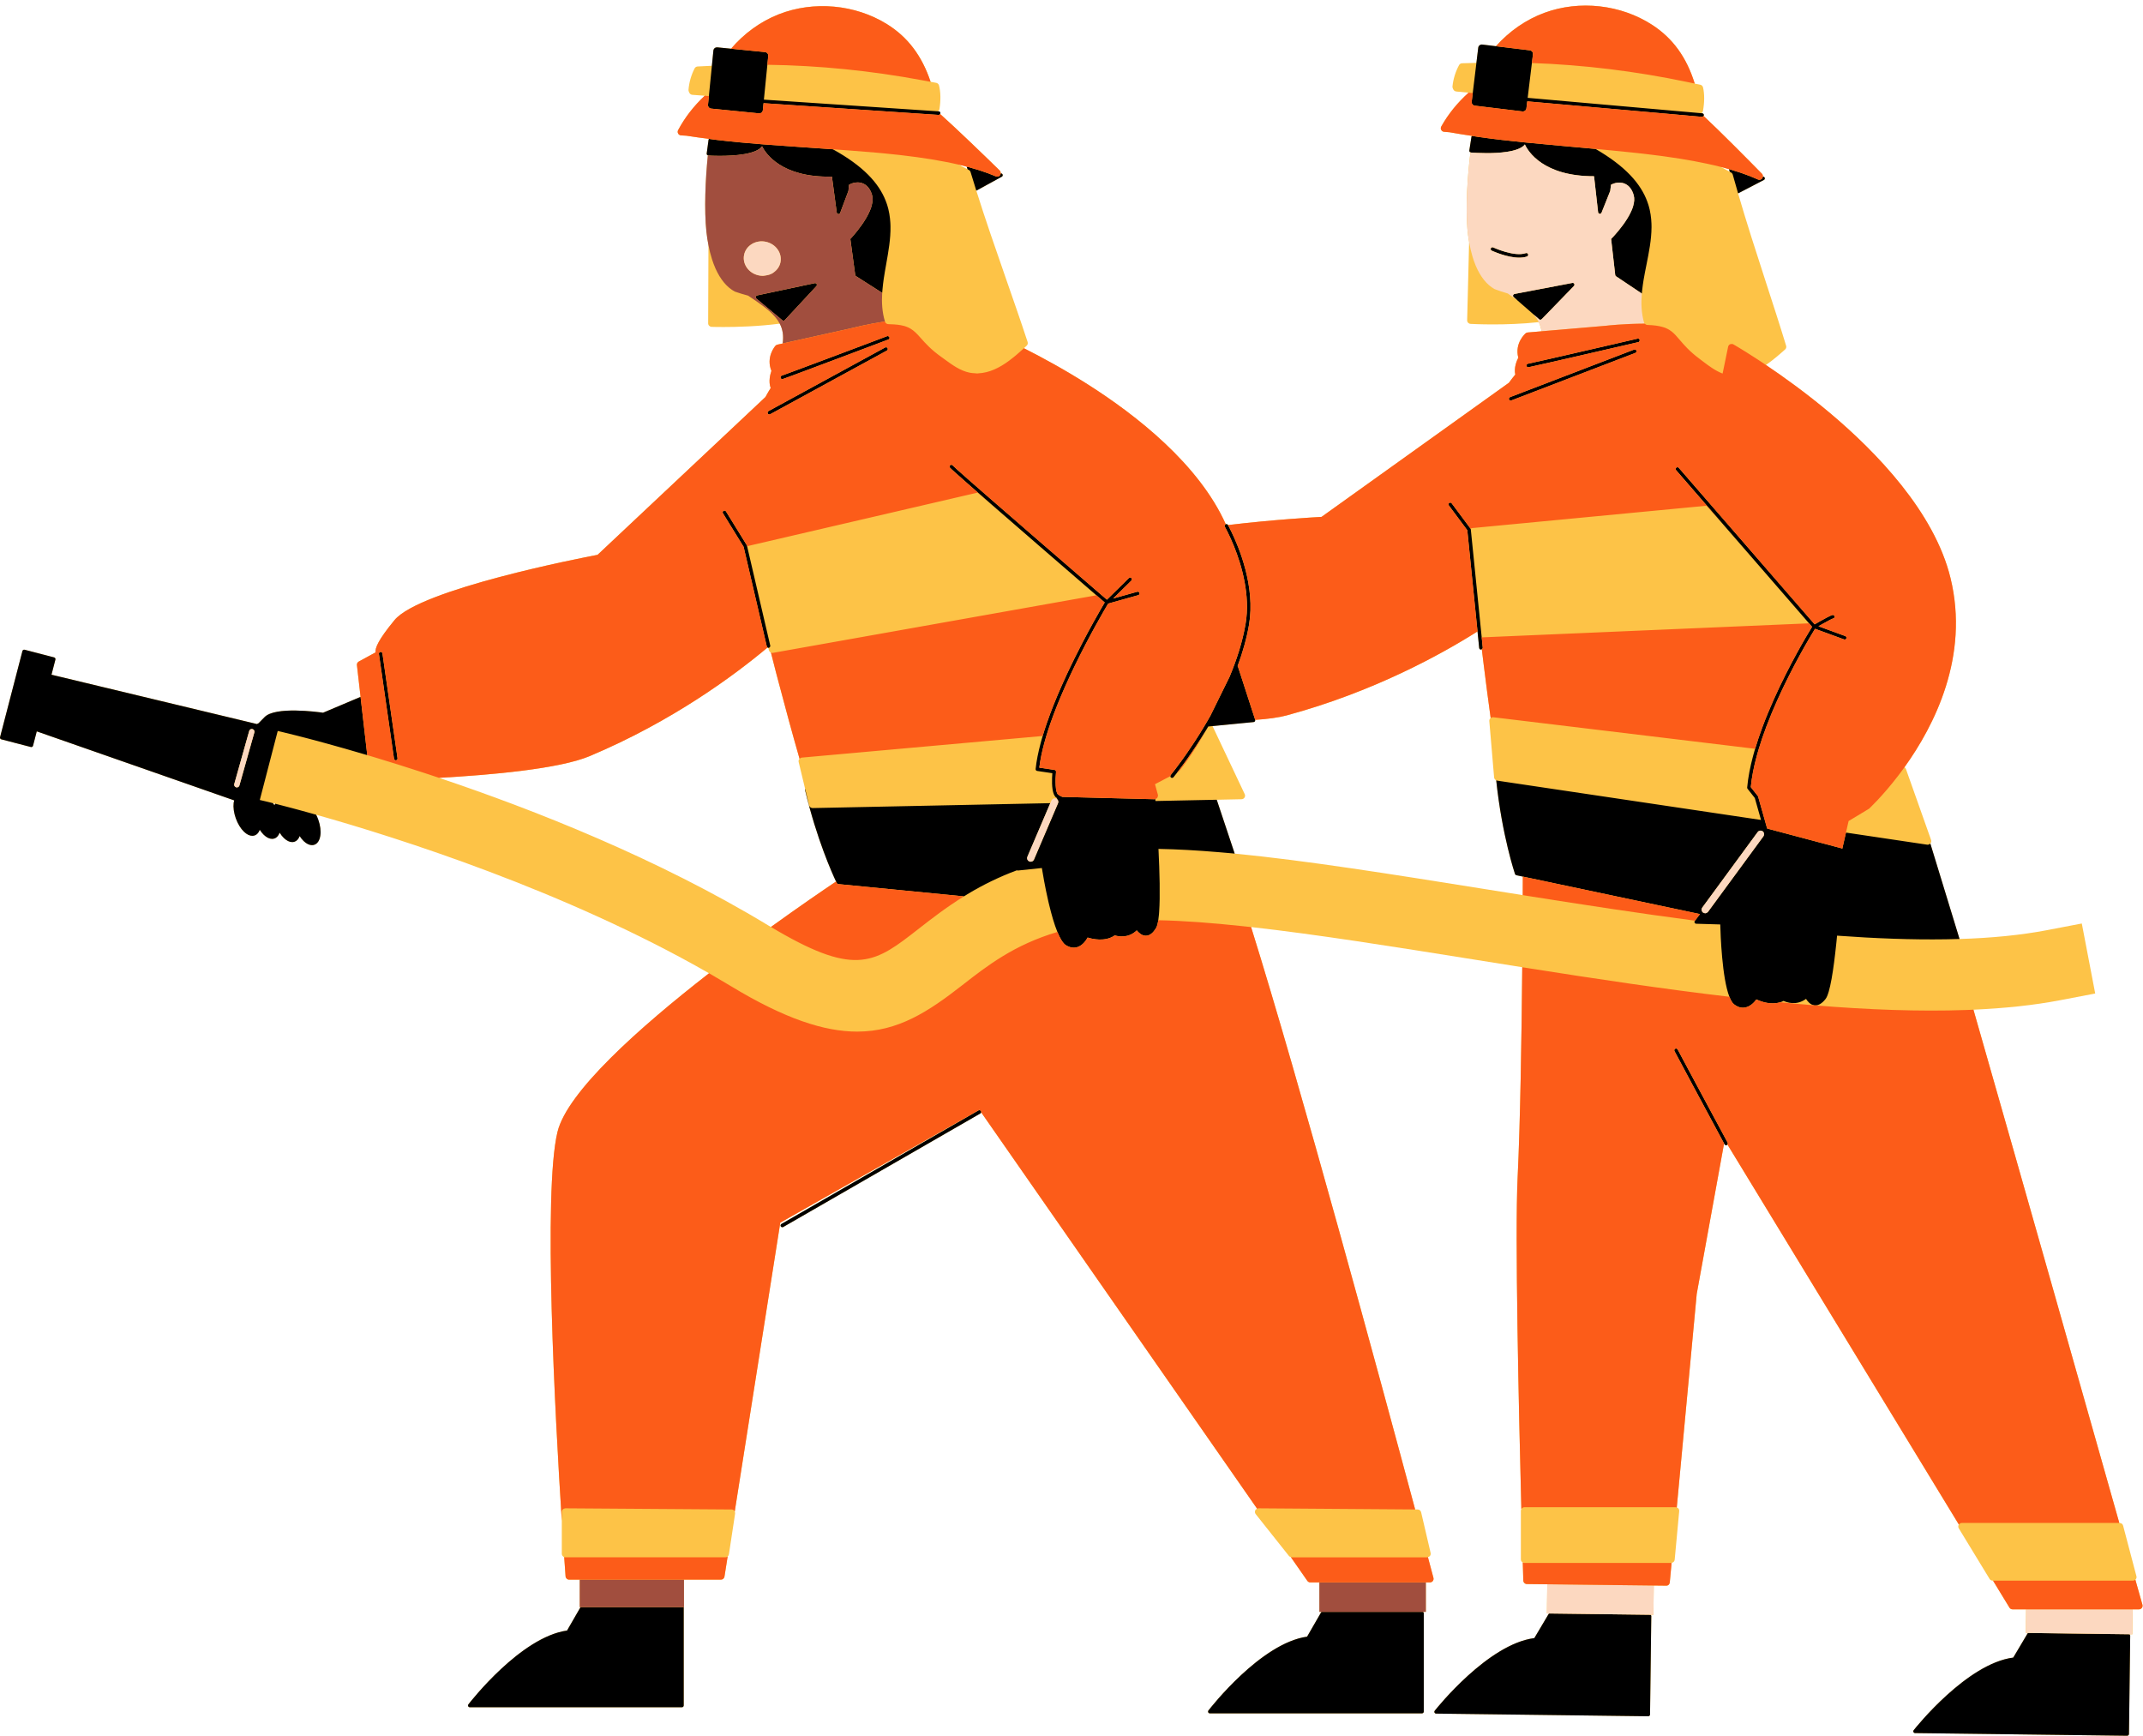
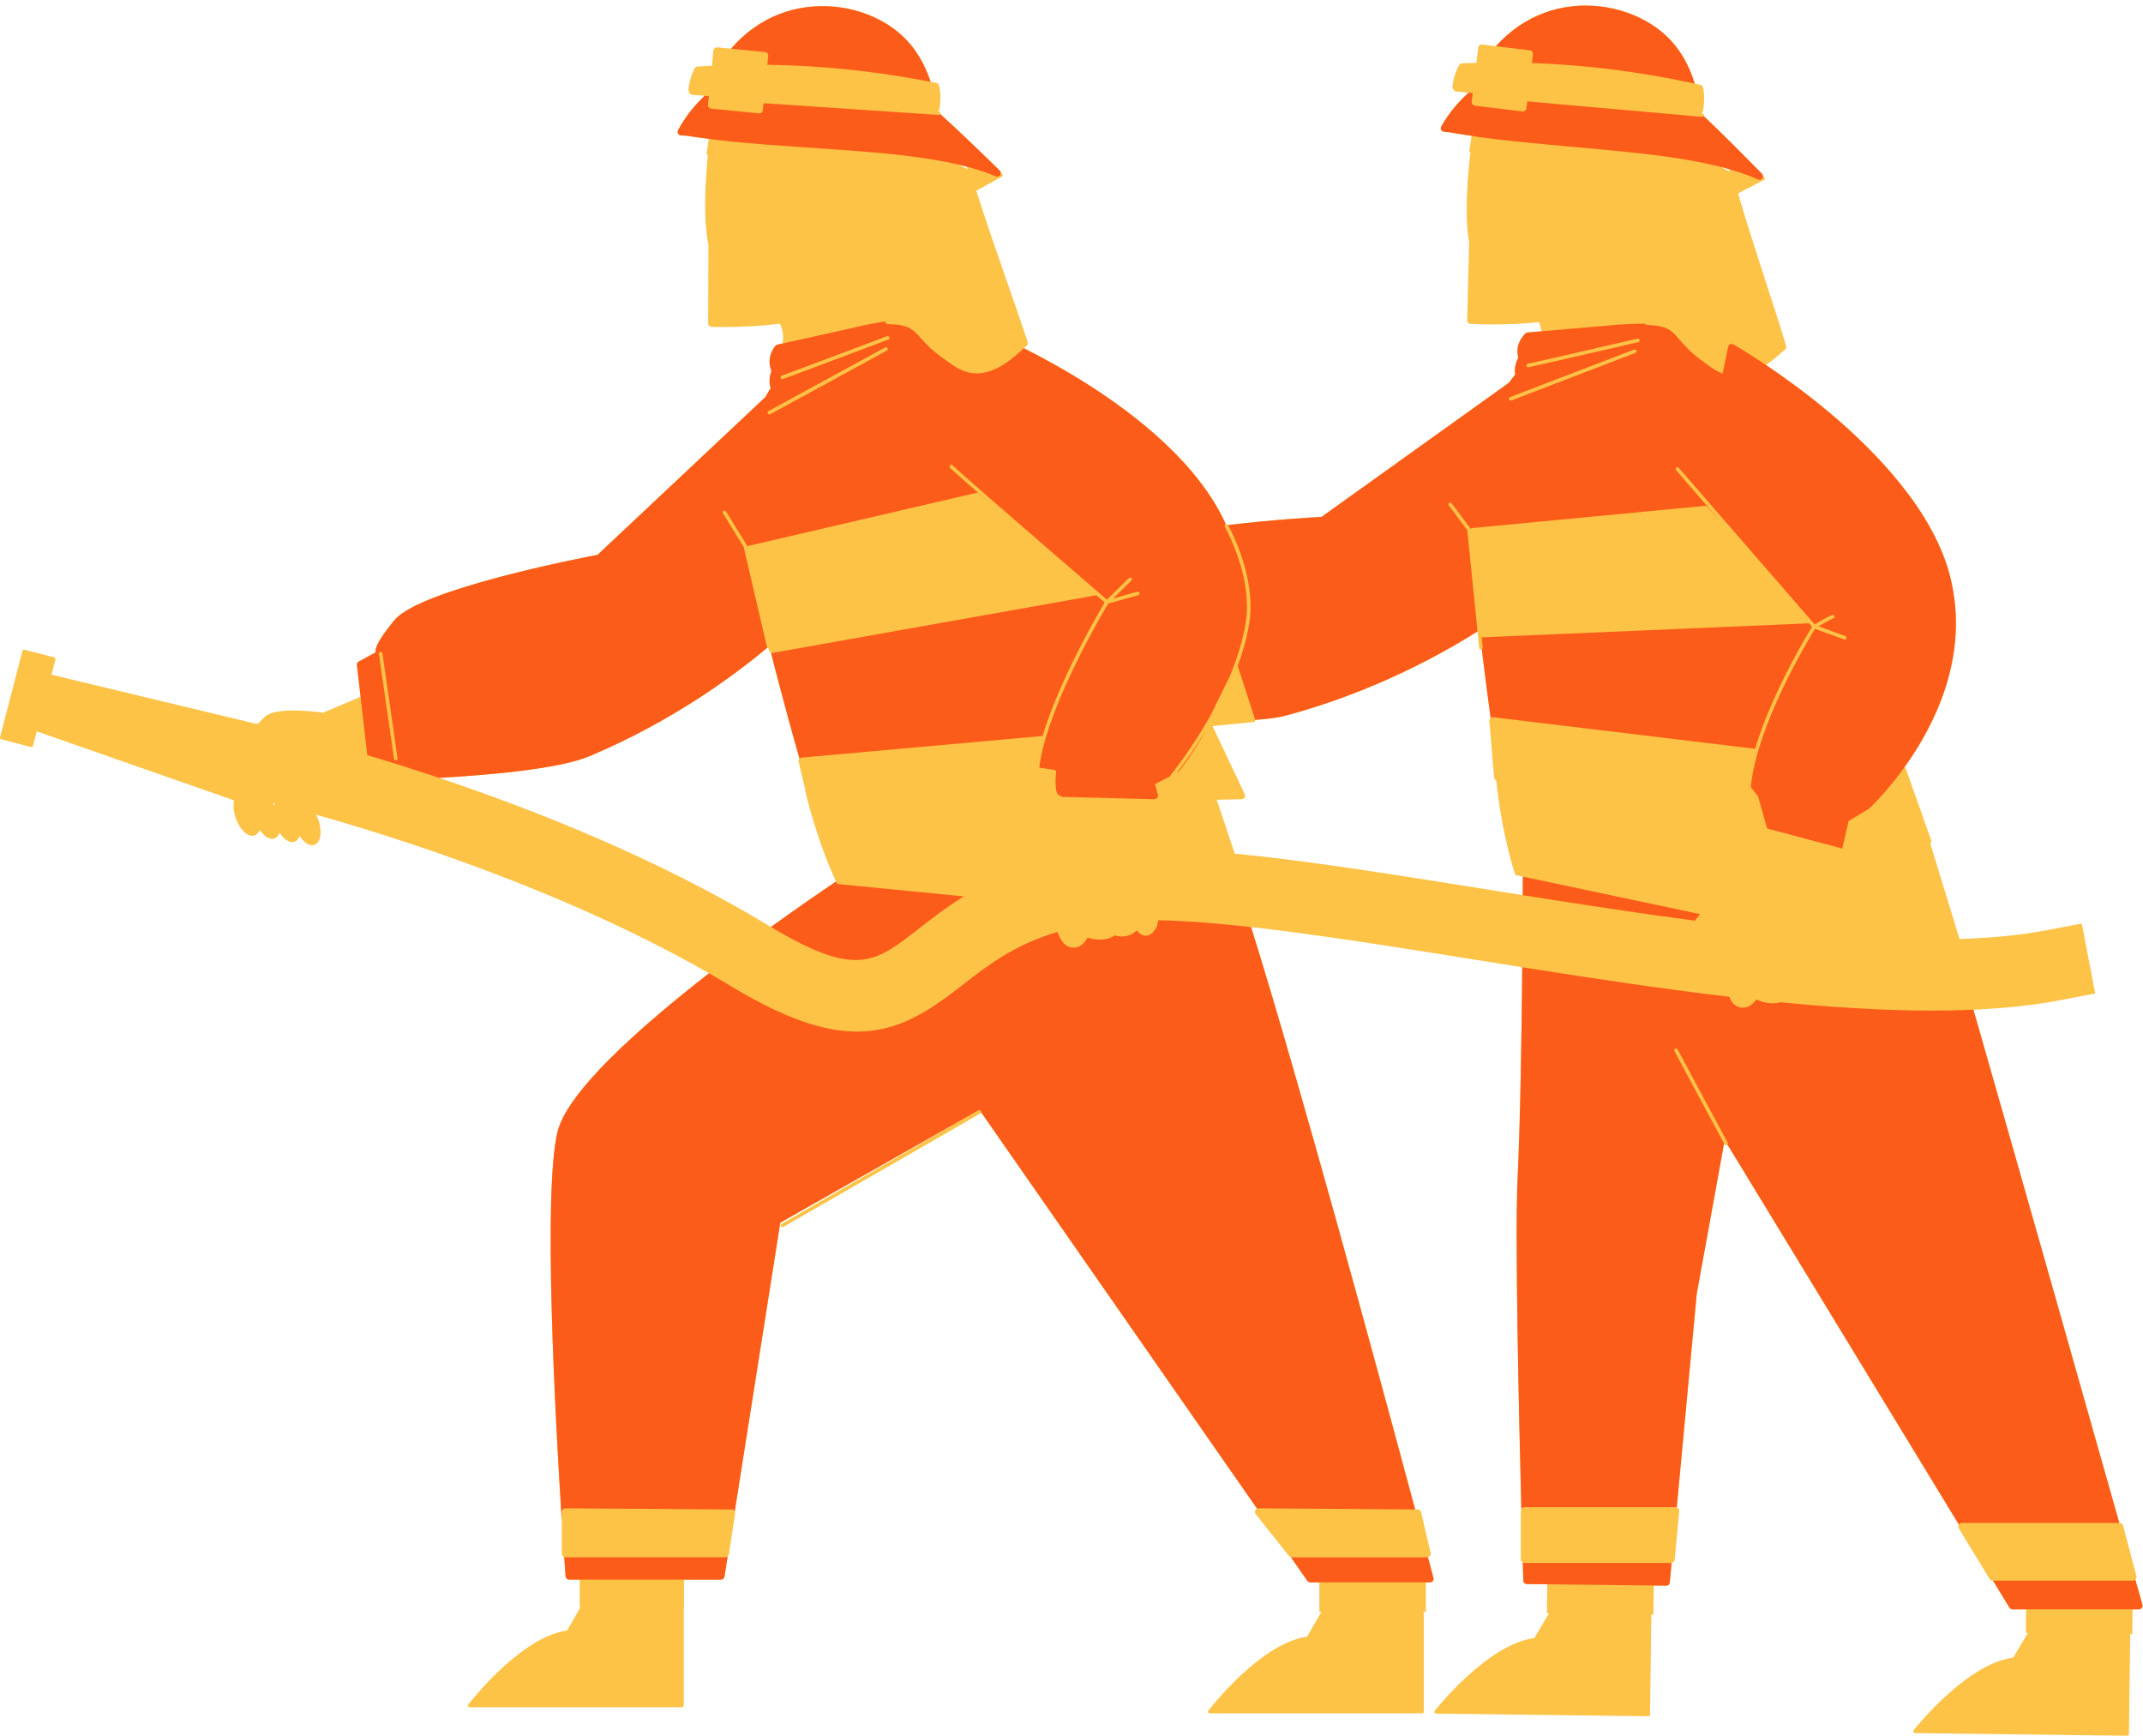
<svg xmlns="http://www.w3.org/2000/svg" height="405.1" preserveAspectRatio="xMidYMid meet" version="1.0" viewBox="-0.0 -1.3 500.1 405.1" width="500.1" zoomAndPan="magnify">
  <g id="change1_1">
    <path d="M0.312,171.219l6.891,1.789c0.034,0.009,0.07,0.013,0.104,0.013 c0.185,0,0.354-0.124,0.403-0.311l0.87-3.35l46.069,16.1c-0.047,0.184-0.096,0.364-0.121,0.572 c-0.13,1.071,0.049,2.361,0.503,3.63c0.455,1.27,1.134,2.381,1.914,3.127c0.648,0.621,1.317,0.943,1.935,0.943 c0.195,0,0.385-0.033,0.569-0.098c0.534-0.19,0.928-0.651,1.17-1.306c0.29,0.444,0.604,0.846,0.941,1.169 c0.648,0.621,1.317,0.944,1.935,0.944c0.195,0,0.387-0.033,0.569-0.098c0.553-0.198,0.953-0.68,1.19-1.346 c0.305,0.481,0.641,0.911,1.002,1.256c0.648,0.62,1.317,0.943,1.935,0.943c0.195,0,0.385-0.033,0.569-0.098 c0.534-0.191,0.928-0.651,1.17-1.306c0.29,0.443,0.604,0.846,0.941,1.169c0.648,0.622,1.317,0.944,1.935,0.944 c0.195,0,0.387-0.033,0.569-0.098c1.49-0.533,1.883-3.112,0.895-5.872c-0.142-0.397-0.312-0.77-0.494-1.129 c19.129,5.386,58.068,17.725,91.689,36.999c-16.276,12.66-33.119,27.664-35.372,37.046 c-3.367,14.025-0.56,66.102,1.014,90.725v7.678c0,0.364,0.236,0.665,0.561,0.777 c0.172,2.483,0.288,4.072,0.319,4.495c0.033,0.434,0.395,0.77,0.83,0.77h2.471v6.423h0.19l-3.144,5.451 c-10.791,1.521-22.528,16.588-23.025,17.233c-0.096,0.126-0.114,0.296-0.044,0.438 c0.07,0.142,0.214,0.232,0.374,0.232h49.506c0.229,0,0.416-0.186,0.416-0.416v-22.938h0.055v-6.423h8.631 c0.409,0,0.757-0.298,0.822-0.702l0.741-4.699c0.155-0.127,0.266-0.306,0.298-0.517l1.444-9.501 c0.026-0.166-0.017-0.327-0.088-0.476l10.63-67.404l46.468-26.337l0.071,0.102 c-0.091-0.014-0.186-0.013-0.269,0.036l-46.001,26.495c-0.198,0.115-0.266,0.37-0.153,0.569 c0.078,0.133,0.218,0.208,0.361,0.208c0.071,0,0.143-0.018,0.208-0.055l46.001-26.495 c0.105-0.061,0.167-0.161,0.191-0.272l64.4,92.494c-0.179,0.077-0.339,0.193-0.428,0.375 c-0.141,0.288-0.104,0.631,0.096,0.882l7.761,9.771c0.11,0.138,0.266,0.217,0.433,0.264l3.859,5.542 c0.156,0.223,0.409,0.357,0.682,0.357h2.123v6.877h0.521c-0.041,0.033-0.084,0.064-0.111,0.11l-3.273,5.674 c-10.793,1.521-22.527,16.588-23.025,17.233c-0.096,0.126-0.114,0.296-0.044,0.438 c0.07,0.142,0.214,0.232,0.374,0.232h49.506c0.229,0,0.416-0.186,0.416-0.416v-22.953 c0-0.138-0.078-0.243-0.181-0.318h0.668v-6.877h0.967c0.258,0,0.502-0.12,0.659-0.325 c0.158-0.205,0.211-0.47,0.144-0.721c-0.149-0.56-0.598-2.252-1.29-4.844c0.184-0.042,0.355-0.124,0.474-0.275 c0.158-0.198,0.216-0.458,0.159-0.706l-2.217-9.5c-0.088-0.374-0.421-0.64-0.804-0.643l-0.59-0.004 c-8.351-31.109-26.885-99.428-38.286-135.895c15.34,1.717,33.245,4.576,51.727,7.532 c3.813,0.61,7.67,1.226,11.552,1.84c-0.147,15.778-0.452,36.252-1.082,49.192 c-0.638,13.075,0.27,53.955,0.872,77.249c-0.066,0.119-0.113,0.249-0.113,0.395v11.344 c0,0.319,0.186,0.587,0.449,0.727c0.073,2.589,0.118,4.113,0.121,4.217c0.013,0.445,0.377,0.801,0.822,0.806 l4.771,0.055l-0.084,6.81l0.532,0.006c-0.048,0.031-0.097,0.062-0.126,0.11l-3.345,5.632 c-10.809,1.386-22.734,16.304-23.239,16.943c-0.098,0.124-0.117,0.294-0.049,0.437 c0.068,0.143,0.211,0.236,0.37,0.237l49.503,0.621c0.002,0,0.003,0,0.005,0c0.227,0,0.413-0.183,0.416-0.411 l0.289-22.951c0.002-0.11-0.041-0.216-0.119-0.295c-0.015-0.015-0.04-0.012-0.057-0.025l0.668,0.009l0.085-6.837 l2.898,0.033c0.477,0.013,0.797-0.323,0.838-0.755l0.426-4.557c0.379-0.051,0.684-0.345,0.721-0.734l1.056-11.344 c0.021-0.233-0.057-0.465-0.214-0.638c-0.097-0.106-0.221-0.172-0.354-0.216l4.656-49.826l6.382-35.106 c0.05,0.091,0.089,0.165,0.107,0.199c0.075,0.14,0.218,0.218,0.365,0.218c0.067,0,0.135-0.016,0.197-0.05 c0.055-0.029,0.074-0.087,0.109-0.134l54.022,88.696c-0.01,0.016-0.029,0.022-0.038,0.039 c-0.148,0.262-0.143,0.583,0.015,0.84l7.193,11.806c0.151,0.248,0.419,0.399,0.71,0.399h0.089l3.831,6.29 c0.151,0.248,0.419,0.399,0.71,0.399h3.179l-0.068,5.513l0.519,0.007c-0.041,0.033-0.085,0.065-0.111,0.109 l-3.345,5.632c-10.81,1.385-22.734,16.304-23.239,16.943c-0.098,0.124-0.117,0.294-0.049,0.437 c0.068,0.143,0.211,0.236,0.37,0.237l49.503,0.622c0.002,0,0.003,0,0.005,0c0.109,0,0.213-0.043,0.291-0.118 c0.078-0.077,0.123-0.183,0.125-0.293l0.287-22.951c0.002-0.137-0.073-0.242-0.175-0.319l0.667,0.008l0.072-5.824 h1.491c0.26,0,0.505-0.122,0.663-0.33c0.158-0.208,0.208-0.477,0.138-0.728 c-0.055-0.195-0.644-2.281-1.656-5.864c0.036-0.033,0.081-0.052,0.111-0.091c0.156-0.205,0.211-0.47,0.144-0.72 l-3.111-11.805c-0.096-0.365-0.426-0.62-0.804-0.62h-0.082c-7.515-26.575-21.606-76.317-34.042-119.766 c7.24-0.324,14.043-1.026,20.251-2.215l8.169-1.563l-3.129-16.338l-8.169,1.564 c-6.127,1.173-12.977,1.822-20.368,2.055l-6.812-22.267c0.011-0.011,0.026-0.016,0.036-0.028 c0.185-0.225,0.24-0.531,0.143-0.807l-5.872-16.573c-0.062-0.176-0.19-0.305-0.341-0.404 c6.986-9.73,15.19-25.865,10.747-44.131c-3.751-15.425-17.349-29.442-28.096-38.485 c-5.526-4.649-10.871-8.484-14.981-11.247c1.648-1.132,3.157-2.452,4.471-3.619 c0.242-0.216,0.338-0.553,0.244-0.864c-1.442-4.744-3.07-9.754-4.795-15.058 c-2.234-6.875-4.509-13.914-6.426-20.525c0.042-0.007,0.086-0.01,0.125-0.031l5.898-3.069 c0.149-0.077,0.237-0.237,0.223-0.405c-0.015-0.167-0.128-0.31-0.289-0.36l-0.164-0.051 c0.018-0.233-0.051-0.468-0.224-0.644c-3.441-3.506-9.579-9.707-13.625-13.497 c0.029-0.051,0.071-0.093,0.077-0.155c0.019-0.229-0.149-0.43-0.377-0.451l-0.197-0.018 c0.185-0.121,0.328-0.306,0.37-0.539c0.365-2.015,0.37-3.964,0.011-5.487c-0.073-0.31-0.317-0.551-0.627-0.621 c-0.437-0.098-0.876-0.177-1.314-0.273c-1.902-6.142-5.13-10.578-9.907-13.683 c-7.328-4.761-16.972-5.844-25.171-2.827c-4.338,1.595-8.233,4.335-11.316,7.795l-3.2-0.388 c-0.448-0.049-0.872,0.269-0.926,0.726l-0.43,3.548c-1.118,0.032-2.238,0.044-3.353,0.094 c-0.291,0.013-0.554,0.178-0.694,0.434c-0.827,1.522-1.356,3.237-1.532,4.962c-0.015,0.139,0.006,0.28,0.06,0.408 l0.117,0.277c0.12,0.282,0.422,0.479,0.726,0.508c0.943,0.09,1.905,0.182,2.851,0.273 c-2.624,2.371-4.727,4.955-6.378,7.894c-0.14,0.248-0.143,0.549-0.008,0.8c0.133,0.25,0.387,0.415,0.671,0.436 c0.002,0,1.085,0.081,1.254,0.102c1.773,0.324,3.514,0.588,5.255,0.851c-0.05,0.057-0.103,0.114-0.115,0.195 l-0.504,3.211c-0.018,0.114,0.013,0.231,0.085,0.322c0.043,0.055,0.115,0.068,0.179,0.095 c-0.694,5.559-1.154,12.751-0.716,17.86c0.093,1.088,0.237,2.107,0.404,3.092l-0.459,18.242 c-0.011,0.449,0.336,0.827,0.785,0.851c0.291,0.016,2.333,0.124,5.261,0.124c2.95,0,6.799-0.111,10.658-0.533 c0.329,0.663,0.541,1.372,0.643,2.136l-3.232,0.277c-0.174,0.015-0.338,0.084-0.471,0.198 c-0.109,0.095-2.601,2.284-1.71,5.684c-0.356,0.695-1.062,2.345-0.705,3.941c-0.314,0.373-0.845,1.029-1.502,1.923 l-43.709,31.284c-1.803,0.098-11.468,0.66-21.831,1.91c-0.004-0.008-0.021-0.038-0.022-0.04 c-0.102-0.176-0.31-0.226-0.491-0.162c-6.264-13.967-20.815-25.387-32.182-32.612 c-5.463-3.473-10.7-6.319-14.928-8.452c0.213-0.196,0.432-0.396,0.636-0.585c0.239-0.221,0.327-0.56,0.226-0.869 c-1.545-4.713-3.28-9.689-5.117-14.957c-2.381-6.824-4.804-13.812-6.862-20.379 c0.042-0.008,0.086-0.011,0.124-0.032l5.832-3.194c0.148-0.08,0.232-0.243,0.213-0.41 c-0.018-0.167-0.135-0.307-0.296-0.354l-0.166-0.048c0.012-0.232-0.061-0.466-0.237-0.638 c-3.501-3.42-9.757-9.477-13.911-13.204c0.028-0.051,0.07-0.094,0.074-0.156c0.016-0.229-0.158-0.427-0.387-0.443 l-0.197-0.013c0.183-0.125,0.321-0.313,0.359-0.547c0.323-2.021,0.286-3.969-0.106-5.486 c-0.08-0.308-0.33-0.543-0.642-0.607c-0.439-0.088-0.879-0.158-1.318-0.244 c-2.033-6.099-5.354-10.466-10.198-13.469c-7.427-4.604-17.094-5.481-25.226-2.29 c-4.303,1.689-8.138,4.511-11.147,8.036l-3.208-0.319c-0.216-0.015-0.439,0.044-0.609,0.184 c-0.171,0.14-0.279,0.341-0.3,0.561l-0.354,3.556c-1.117,0.055-2.236,0.091-3.35,0.165 c-0.291,0.019-0.551,0.19-0.684,0.448c-0.794,1.538-1.286,3.266-1.426,4.994c-0.011,0.14,0.013,0.28,0.07,0.408 l0.123,0.274c0.125,0.279,0.393,0.466,0.697,0.488l0.236,0.018c0.88,0.065,1.777,0.131,2.659,0.197 c-2.573,2.427-4.62,5.056-6.209,8.028c-0.133,0.25-0.13,0.552,0.01,0.8c0.14,0.248,0.396,0.407,0.681,0.422 c0.002,0,1.087,0.057,1.256,0.075c1.779,0.286,3.525,0.512,5.272,0.738c-0.048,0.058-0.1,0.116-0.111,0.197 l-0.435,3.222c-0.015,0.115,0.018,0.231,0.091,0.32c0.045,0.054,0.117,0.066,0.181,0.092 c-0.575,5.574-0.883,12.776-0.335,17.87c0.117,1.088,0.282,2.106,0.471,3.089l-0.07,18.242 c-0.002,0.449,0.354,0.819,0.802,0.834c0.198,0.007,1.204,0.039,2.748,0.039c3.018,0,8.086-0.122,13.159-0.787 c0.688,1.315,0.945,2.805,0.675,4.626l-1.235,0.274c-0.171,0.038-0.325,0.128-0.44,0.259 c-0.097,0.108-2.274,2.609-0.941,5.861c-0.262,0.736-0.742,2.465-0.175,3.999 c-0.262,0.412-0.7,1.132-1.232,2.105l-39.166,36.816c-3.718,0.707-41.452,8.026-47.399,15.246 c-3.853,4.678-4.545,6.539-4.409,7.519l-3.92,2.138c-0.297,0.163-0.466,0.488-0.429,0.825l0.851,7.415 l-8.754,3.699c-1.261-0.183-11.21-1.528-13.663,1.035c-0.762,0.797-1.183,1.217-1.413,1.438 c-0.114,0.01-0.221,0.066-0.292,0.159c-0.004,0.005-0.011,0.016-0.015,0.022l-47.994-11.521l0.918-3.533 c0.057-0.222-0.076-0.449-0.299-0.508l-6.891-1.79c-0.106-0.028-0.219-0.012-0.315,0.044 c-0.094,0.055-0.164,0.147-0.192,0.253l-5.221,20.102c-0.028,0.107-0.011,0.22,0.044,0.315 C0.114,171.121,0.205,171.19,0.312,171.219z M64.05,186.596c-0.113-0.177-0.235-0.331-0.355-0.489 c0.156,0.039,0.35,0.088,0.525,0.133C64.16,186.356,64.096,186.465,64.05,186.596z M403.478,38.166l0.193,0.623 c-0.699-0.389-1.384-0.766-2.048-1.127C402.252,37.822,402.868,37.992,403.478,38.166z M344.799,146.04l0.39,3.86 c0.023,0.214,0.203,0.374,0.414,0.374c0.013,0,0.028-0.001,0.042-0.002c0.062-0.007,0.103-0.052,0.154-0.083 c0.251,2.127,0.428,3.502,0.46,3.749c0.5,4.022,1.04,8.189,1.608,12.315c-0.02,0.016-0.046,0.021-0.065,0.039 c-0.179,0.174-0.271,0.42-0.25,0.669l1.119,13.137c0.026,0.307,0.221,0.56,0.492,0.682 c1.357,12.914,4.356,21.782,4.386,21.871c0.047,0.138,0.164,0.242,0.307,0.272l1.514,0.321 c-0.003,0.986-0.008,2.463-0.016,4.327c-3.034-0.483-6.051-0.965-9.04-1.443 c-21.653-3.462-41.478-6.628-58.181-8.246l-4.156-12.468c-0.013-0.041-0.048-0.065-0.071-0.099l5.833-0.12 c0.281-0.006,0.541-0.154,0.689-0.394c0.149-0.24,0.166-0.539,0.045-0.793l-7.513-15.884l9.595-0.938 c0.125-0.013,0.239-0.081,0.307-0.186c0.063-0.096,0.069-0.213,0.044-0.323c2.908-0.197,5.463-0.53,7.407-1.058 C320.472,160.158,336.253,151.446,344.799,146.04z M225.585,37.582l0.206,0.618c-0.708-0.374-1.399-0.736-2.07-1.083 C224.352,37.265,224.971,37.422,225.585,37.582z M137.592,175.14c19.283-8.103,33.782-18.857,41.526-25.348 c0.054,0.037,0.116,0.055,0.182,0.064l0.129,0.553c0.062,0.265,0.248,0.464,0.481,0.566 c0.919,3.672,1.579,6.144,1.67,6.481c1.575,5.995,3.287,12.312,5.007,18.302c-0.023,0.025-0.055,0.039-0.075,0.067 c-0.141,0.196-0.19,0.444-0.133,0.679l1.514,6.306c-0.012,0.059-0.052,0.111-0.039,0.17 c2.725,11.53,6.41,19.655,7.245,21.417c-2.959,1.991-8.508,5.78-15.193,10.604 c-0.239-0.143-0.451-0.26-0.694-0.407c-25.692-15.558-54.551-26.942-76.761-34.391 C114.556,179.532,130.527,178.11,137.592,175.14z" fill="#FDC347" />
  </g>
  <g id="change2_1">
-     <path d="M469.82,385.483l3.345-5.632c0.026-0.044,0.07-0.075,0.111-0.109l23.663,0.297 c0.102,0.077,0.177,0.182,0.175,0.319l-0.287,22.951c-0.002,0.111-0.047,0.216-0.125,0.293 c-0.078,0.075-0.182,0.118-0.291,0.118c-0.002,0-0.003,0-0.005,0l-49.503-0.621 c-0.159-0.002-0.302-0.094-0.37-0.237c-0.068-0.143-0.049-0.313,0.049-0.437 C447.086,401.787,459.009,386.868,469.82,385.483z M335.139,398.554l49.503,0.621c0.002,0,0.003,0,0.005,0 c0.227,0,0.413-0.183,0.416-0.411l0.289-22.951c0.002-0.11-0.041-0.216-0.119-0.295 c-0.015-0.015-0.04-0.012-0.057-0.025l-23.649-0.298c-0.048,0.031-0.097,0.062-0.126,0.11l-3.345,5.632 c-10.809,1.386-22.734,16.304-23.239,16.943c-0.098,0.124-0.117,0.294-0.049,0.437 C334.837,398.46,334.98,398.552,335.139,398.554z M109.634,397.073h49.506c0.229,0,0.416-0.186,0.416-0.416v-22.938 h-0.415h-23.187h-0.48l-3.144,5.451c-10.791,1.521-22.527,16.589-23.025,17.233 c-0.096,0.126-0.114,0.296-0.044,0.438C109.331,396.983,109.475,397.073,109.634,397.073z M332.257,398.084v-22.953 c0-0.138-0.078-0.243-0.181-0.318h-23.662c-0.041,0.033-0.084,0.064-0.111,0.11l-3.273,5.674 c-10.793,1.521-22.527,16.589-23.025,17.233c-0.096,0.126-0.114,0.296-0.044,0.438s0.214,0.232,0.374,0.232h49.506 C332.07,398.499,332.257,398.313,332.257,398.084z M226.094,38.359c0.104,0.055,0.191,0.132,0.262,0.222 c0.065,0.082,0.116,0.175,0.146,0.278c0.199,0.678,0.431,1.395,0.642,2.085c0.223,0.735,0.448,1.472,0.683,2.22 c0.042-0.008,0.086-0.011,0.124-0.032l5.832-3.194c0.148-0.08,0.232-0.243,0.213-0.41 c-0.018-0.167-0.135-0.307-0.296-0.354l-0.166-0.048c-0.007,0.139-0.041,0.275-0.119,0.399 c-0.004,0.006-0.004,0.014-0.009,0.021c-0.158,0.236-0.421,0.369-0.69,0.369c-0.111,0-0.223-0.022-0.328-0.067 c-0.031-0.013-0.066-0.025-0.098-0.039c-0.541-0.231-1.101-0.452-1.674-0.665c-1.432-0.532-2.957-1.01-4.552-1.44 c-0.157-0.043-0.321-0.08-0.479-0.122l0.206,0.618C225.894,38.255,225.99,38.304,226.094,38.359z M181.557,72.581 l0.771,0.644l0.117,0.098l0.128,0.107c0.078,0.065,0.172,0.097,0.266,0.097c0.112,0,0.223-0.045,0.304-0.132 l0.171-0.184l0.015-0.015l0.947-1.019l4.156-4.469l1.139-1.224l0.951-1.023c0.067-0.071,0.099-0.16,0.106-0.251 c0.006-0.08-0.006-0.163-0.048-0.237c-0.091-0.158-0.275-0.237-0.448-0.202l-10.259,2.183l-2.405,0.512 l-0.184,0.039l-0.607,0.129c-0.139,0.03-0.243,0.134-0.292,0.265c-0.006,0.015-0.02,0.026-0.024,0.042 c-0.013,0.05-0.001,0.1,0.005,0.15c0.013,0.102,0.049,0.2,0.131,0.269L181.557,72.581z M207.566,77.384 c-0.018-0.047-0.066-0.066-0.098-0.102c-0.113-0.128-0.278-0.204-0.439-0.14 c-1.229,0.463-2.635,0.993-4.122,1.553c-1.087,0.409-2.212,0.833-3.368,1.268c-0.841,0.316-1.69,0.636-2.541,0.956 c-7.107,2.672-14.151,5.311-14.539,5.422c-0.221,0.057-0.354,0.281-0.299,0.503 c0.047,0.189,0.216,0.315,0.403,0.315c0.033,0,0.067-0.004,0.101-0.012c0.367-0.092,9.895-3.669,17.052-6.362 c1.228-0.462,2.381-0.896,3.41-1.284c2.073-0.781,3.633-1.369,4.194-1.581 C207.538,77.838,207.646,77.599,207.566,77.384z M207.129,79.944c-0.112-0.204-0.365-0.276-0.565-0.166 l-22.884,12.482l-0.816,0.445l-0.816,0.445l-2.709,1.478c-0.201,0.11-0.275,0.362-0.166,0.564 c0.076,0.139,0.219,0.217,0.365,0.217c0.068,0,0.136-0.016,0.2-0.051l2.346-1.28l0.816-0.445l0.815-0.445 l23.247-12.681C207.165,80.398,207.238,80.145,207.129,79.944z M284.343,197.544 c0.305,0.026,0.612,0.052,0.919,0.079c0.308,0.027,0.61,0.051,0.921,0.08c0.352,0.032,0.689,0.056,1.044,0.09 c0.149,0.014,0.303,0.03,0.453,0.044c0.149,0.015,0.305,0.032,0.454,0.046l-4.156-12.468 c-0.013-0.041-0.048-0.065-0.071-0.099l-2.929,0.06l-0.887,0.018l-0.887,0.018l-0.232,0.005l-8.57,0.177 l-0.763,0.016c-0.001-0.013-0.002-0.024-0.003-0.037c-0.011-0.143-0.021-0.279-0.032-0.417 c0-0.002,0-0.004-0-0.005c-0.006,0.002-0.013,0.003-0.02,0.005c-0.059,0.013-0.113,0.04-0.174,0.04 c-0.006,0-0.015,0-0.021,0l-0.2-0.005l-0.415-0.011l-8.358-0.212l-12.48-0.316 c-0.018-0.006-0.036-0.014-0.054-0.021c-0.074-0.028-0.148-0.054-0.224-0.088c-0.052-0.024-0.106-0.055-0.158-0.082 c-0.037-0.018-0.073-0.036-0.109-0.056c-0.085-0.046-0.167-0.099-0.25-0.154c-0.07-0.047-0.141-0.091-0.209-0.145 c-0.009-0.007-0.019-0.012-0.028-0.019c-0.645-0.516-0.659-3.397-0.463-5.279c0.023-0.222-0.133-0.421-0.354-0.454 l-3.543-0.524c0.211-1.799,0.616-3.739,1.163-5.757c0.077-0.283,0.162-0.571,0.244-0.857 c0.082-0.285,0.162-0.57,0.249-0.858c0.292-0.962,0.611-1.938,0.953-2.921c0.982-2.82,2.152-5.694,3.388-8.48 c0.129-0.29,0.258-0.58,0.388-0.867c0.287-0.637,0.576-1.269,0.868-1.893c0.288-0.617,0.578-1.223,0.867-1.823 c3.703-7.684,7.364-13.86,7.941-14.822l2.828-0.794l0.813-0.228l0.786-0.221l2.601-0.73 c0.221-0.062,0.351-0.292,0.287-0.512c-0.06-0.221-0.289-0.348-0.512-0.288l-2.679,0.752l-0.785,0.22 l-0.813,0.228l-1.355,0.38l1.088-1.07l0.652-0.641l0.63-0.619l1.881-1.85c0.164-0.161,0.167-0.424,0.006-0.588 c-0.164-0.165-0.427-0.165-0.588-0.005l-1.627,1.6l-0.629,0.619l-0.653,0.642l-1.467,1.443l-0.754,0.742 c-0.031-0.027-0.063-0.054-0.094-0.081c-0.414-0.357-0.851-0.734-1.312-1.132c-0.263-0.227-0.534-0.461-0.811-0.7 c-0.2-0.172-0.395-0.341-0.602-0.519c-0.069-0.059-0.141-0.121-0.21-0.181c-0.163-0.141-0.332-0.287-0.499-0.431 c-0.248-0.214-0.497-0.429-0.754-0.651c-6.351-5.484-15.101-13.053-21.806-18.888 c-0.509-0.443-1.005-0.875-1.488-1.296c-0.262-0.228-0.52-0.453-0.773-0.674 c-0.261-0.227-0.522-0.455-0.773-0.674c-0.939-0.82-1.8-1.574-2.583-2.26 c-0.272-0.239-0.535-0.47-0.785-0.69c-2.013-1.771-3.307-2.928-3.478-3.126 c-0.132-0.178-0.383-0.223-0.565-0.099c-0.192,0.128-0.242,0.386-0.115,0.577c0.108,0.162,1.704,1.592,4.168,3.759 c0.718,0.632,1.511,1.326,2.363,2.072c0.255,0.223,0.506,0.443,0.771,0.674c0.251,0.219,0.513,0.448,0.773,0.674 c0.6,0.524,1.215,1.06,1.855,1.617c6.881,5.992,15.807,13.709,21.596,18.706 c0.247,0.213,0.48,0.414,0.715,0.617c0.108,0.093,0.221,0.19,0.326,0.281c0.133,0.115,0.26,0.224,0.388,0.335 c0.145,0.125,0.284,0.246,0.424,0.365c0.283,0.245,0.553,0.477,0.811,0.7c0.42,0.363,0.813,0.702,1.161,1.001 c0.229,0.197,0.436,0.377,0.631,0.544c0.048,0.041,0.106,0.091,0.151,0.131c-0.385,0.647-1.356,2.299-2.639,4.615 c-0.772,1.395-1.657,3.033-2.599,4.845c-0.602,1.158-1.226,2.385-1.858,3.666 c-0.288,0.583-0.576,1.175-0.866,1.777c-0.289,0.603-0.578,1.211-0.867,1.829 c-0.423,0.908-0.842,1.833-1.255,2.768c-1.261,2.853-2.448,5.797-3.442,8.683 c-0.345,1.001-0.664,1.994-0.956,2.973c-0.085,0.287-0.172,0.574-0.252,0.858c-0.081,0.287-0.155,0.571-0.231,0.856 c-0.559,2.104-0.968,4.126-1.159,5.989c-0.023,0.221,0.133,0.421,0.354,0.453l3.549,0.525 c-0.094,1.109-0.216,3.631,0.366,4.96c0.057,0.131,0.122,0.247,0.194,0.352c0.018,0.026,0.039,0.047,0.058,0.071 c0.062,0.08,0.116,0.177,0.189,0.235c0.091,0.073,0.186,0.131,0.28,0.194c0.018,0.012,0.036,0.026,0.054,0.037 l-0.097,0.165c0.051,0.037,0.102,0.07,0.142,0.116c0.058,0.067,0.108,0.139,0.142,0.22 c0.08,0.188,0.087,0.404,0.012,0.609c-0.005,0.014-0.003,0.029-0.009,0.043l-0.251,0.587l-5.365,12.558 c-0.135,0.316-0.442,0.505-0.765,0.505c-0.109,0-0.221-0.021-0.327-0.067c-0.422-0.18-0.619-0.669-0.439-1.092 l0.327-0.767l1.27-2.973l1.27-2.973l2.472-5.786l-53.282,1.099l-0.857,0.018l-0.917,0.019l-0.234,0.005 l-0.175,0.004c-0.006,0-0.013,0-0.018,0c-0.086,0-0.169-0.018-0.248-0.042c-0.273-0.086-0.491-0.305-0.561-0.595 l-0.915-3.812c-0.012,0.059-0.052,0.111-0.039,0.17c2.725,11.531,6.41,19.655,7.245,21.417 c0.107,0.226,0.174,0.361,0.179,0.371c0.063,0.128,0.188,0.214,0.331,0.228l0.083,0.008l1.303,0.128l27.944,2.729 c0.195-0.121,0.392-0.24,0.589-0.36c0.198-0.12,0.388-0.241,0.589-0.361c3.247-1.931,6.925-3.777,11.186-5.365 c0.073,0.04,0.155,0.063,0.241,0.056l5.585-0.583c0.197,1.23,0.725,4.369,1.491,7.699 c0.033,0.143,0.065,0.284,0.099,0.428c0.034,0.142,0.07,0.285,0.104,0.428c0.547,2.278,1.198,4.576,1.929,6.362 c0.629,1.536,1.316,2.692,2.042,3.125c0.606,0.361,1.204,0.543,1.785,0.543c0.294,0,0.586-0.047,0.872-0.141 c1.249-0.411,2.034-1.618,2.359-2.224c1.036,0.333,4.051,1.084,6.338-0.499c0.742,0.233,3.132,0.765,5.128-1.17 c0.401,0.502,1.158,1.249,2.118,1.249c0.003,0,0.005,0,0.008,0c0.885-0.004,1.693-0.625,2.401-1.846 c0.208-0.357,0.369-0.971,0.493-1.778c0.052-0.338,0.096-0.718,0.135-1.121c0.013-0.137,0.027-0.27,0.039-0.414 c0.011-0.134,0.021-0.275,0.03-0.415c0.256-3.648,0.113-9.234-0.158-14.688 C274.68,196.859,279.357,197.122,284.343,197.544z M0.057,171.026c-0.055-0.095-0.071-0.208-0.044-0.315 l5.221-20.102c0.028-0.106,0.098-0.198,0.192-0.253c0.096-0.057,0.21-0.072,0.315-0.045l6.891,1.79 c0.223,0.059,0.356,0.285,0.299,0.508l-0.918,3.533l47.994,11.521c0.004-0.006,0.012-0.017,0.015-0.022 c0.071-0.093,0.179-0.149,0.292-0.159c0.231-0.222,0.651-0.642,1.413-1.438c2.453-2.562,12.402-1.218,13.663-1.035 l8.754-3.699l0.05,0.431l0.05,0.431l1.461,12.731c-7.374-2.192-13.129-3.716-16.552-4.583 c-1.94-0.491-3.144-0.775-3.46-0.849l-0.882-0.205l-0.004,0.016l-0.105,0.404l-3.834,14.761l-0.113,0.434 l-0.127,0.49l0.04,0.009l1.248,0.291c0.022,0.005,0.144,0.034,0.32,0.077c0.18,0.043,0.455,0.111,0.79,0.193 c0.204,0.051,0.41,0.102,0.669,0.167c0.12,0.158,0.242,0.313,0.355,0.489c0.047-0.131,0.111-0.241,0.17-0.357 c0.131,0.033,0.251,0.063,0.393,0.1c0.142,0.036,0.287,0.073,0.44,0.113c0.708,0.181,1.541,0.399,2.467,0.644 c0.222,0.059,0.422,0.111,0.656,0.173c0.144,0.038,0.312,0.084,0.461,0.124c0.052,0.014,0.108,0.029,0.161,0.043 c0.078,0.021,0.159,0.043,0.238,0.064c0.136,0.036,0.272,0.073,0.411,0.111c0.987,0.267,2.037,0.553,3.192,0.875 c0.185,0.052,0.39,0.11,0.578,0.163c0.181,0.051,0.371,0.104,0.556,0.157c0.182,0.359,0.352,0.732,0.494,1.129 c0.988,2.76,0.595,5.34-0.895,5.872c-0.182,0.066-0.374,0.098-0.569,0.098c-0.617,0-1.286-0.322-1.935-0.944 c-0.338-0.323-0.651-0.726-0.941-1.169c-0.242,0.655-0.637,1.115-1.17,1.306 c-0.184,0.066-0.374,0.098-0.569,0.098c-0.617,0-1.286-0.322-1.935-0.943c-0.361-0.345-0.696-0.775-1.002-1.256 c-0.237,0.666-0.637,1.148-1.19,1.345c-0.182,0.066-0.374,0.098-0.569,0.098c-0.617,0-1.286-0.322-1.935-0.944 c-0.338-0.323-0.651-0.726-0.941-1.169c-0.242,0.655-0.637,1.115-1.17,1.306 c-0.184,0.066-0.374,0.098-0.569,0.098c-0.617,0-1.286-0.322-1.935-0.943c-0.78-0.746-1.459-1.857-1.914-3.127 c-0.455-1.269-0.633-2.558-0.504-3.63c0.025-0.208,0.074-0.389,0.121-0.572L8.58,169.36l-0.87,3.35 c-0.049,0.187-0.218,0.311-0.403,0.311c-0.034,0-0.07-0.004-0.104-0.013l-6.891-1.789 C0.205,171.19,0.114,171.121,0.057,171.026z M58.158,169.259l-3.488,12.381c-0.093,0.331,0.101,0.676,0.432,0.769 c0.057,0.016,0.114,0.024,0.169,0.024c0.273,0,0.523-0.179,0.601-0.455l3.488-12.381 c0.093-0.331-0.101-0.676-0.432-0.769C58.588,168.731,58.252,168.928,58.158,169.259z M165.189,34.937 c0.041,0.016,0.071,0.056,0.116,0.059c0.021,0.001,0.072,0.004,0.1,0.005c0.134,0.007,0.342,0.017,0.608,0.028 c0.076,0.003,0.137,0.006,0.222,0.009c0.181,0.006,0.394,0.011,0.612,0.016c0.352,0.008,0.731,0.014,1.16,0.014 c1.668,0,3.82-0.084,5.717-0.414c0.926-0.161,1.791-0.381,2.508-0.68c0.71-0.296,1.272-0.67,1.609-1.139 c0.786,1.59,4.457,7.346,16.299,7.077l1.125,8.376c0.026,0.189,0.177,0.336,0.365,0.358 c0.016,0.002,0.033,0.002,0.047,0.002c0.172,0,0.328-0.106,0.39-0.27l1.925-5.134l0.144-1.442l0.223-0.105 l0.203-0.096c0.009-0.004,0.036-0.016,0.055-0.024c0.033-0.015,0.079-0.033,0.139-0.055 c0.105-0.04,0.238-0.087,0.412-0.131c0.553-0.141,1.407-0.236,2.278,0.147c0.958,0.424,1.646,1.3,2.042,2.604 c0.233,0.766,0.166,1.634-0.075,2.532c-0.026,0.096-0.054,0.193-0.084,0.29 c-0.02,0.064-0.034,0.128-0.056,0.193c-0.03,0.091-0.066,0.181-0.099,0.272 c-0.021,0.057-0.046,0.115-0.068,0.173c-0.039,0.1-0.075,0.199-0.117,0.298 c-0.956,2.253-2.748,4.511-3.82,5.746c-0.134,0.154-0.255,0.291-0.363,0.411c-0.162,0.18-0.28,0.306-0.367,0.399 l0.047,0.348l0.169,1.25l0.181,1.334l0.367,2.706l0.13,0.958l0.132,0.977l0.111,0.815 c0.016,0.121,0.086,0.229,0.188,0.295l6.109,3.898c0.01-0.156,0.029-0.312,0.041-0.468 c0.01-0.131,0.023-0.262,0.035-0.392c0.002-0.025,0.004-0.05,0.007-0.074c0.035-0.383,0.073-0.767,0.12-1.15 c0.049-0.395,0.098-0.789,0.156-1.183c0.169-1.142,0.37-2.281,0.571-3.41c0.533-2.992,1.054-5.931,1.006-8.828 c-0.002-0.144-0.008-0.287-0.013-0.431c-0.006-0.161-0.013-0.322-0.023-0.482 c-0.019-0.325-0.049-0.651-0.085-0.975c-0.082-0.727-0.205-1.451-0.384-2.172 c-0.046-0.186-0.1-0.37-0.153-0.556c-0.038-0.133-0.074-0.266-0.116-0.4 c-0.042-0.132-0.091-0.263-0.136-0.395c-0.071-0.204-0.145-0.408-0.225-0.611 c-1.601-4.053-5.167-8.036-12.317-11.978l-0.136-0.01c-2.224-0.161-4.42-0.307-6.604-0.452 c-0.056-0.004-0.113-0.008-0.168-0.011c-3.168-0.211-6.269-0.432-9.359-0.673 c-0.074-0.006-0.147-0.012-0.221-0.018c-0.072-0.006-0.144-0.012-0.216-0.018 c-3.431-0.271-6.849-0.577-10.299-0.989c-0.277-0.033-0.559-0.073-0.837-0.107 c-0.273-0.034-0.553-0.08-0.826-0.115c-0.075-0.01-0.151-0.022-0.226-0.032 c-0.048,0.058-0.1,0.116-0.111,0.197l-0.435,3.222c-0.015,0.115,0.018,0.231,0.091,0.32 C165.053,34.899,165.125,34.911,165.189,34.937z M228.967,258.249c0.021-0.098,0.015-0.203-0.038-0.297 c-0.067-0.115-0.179-0.17-0.3-0.188c-0.091-0.014-0.186-0.013-0.269,0.036l-46.001,26.495 c-0.198,0.115-0.266,0.37-0.153,0.569c0.078,0.133,0.218,0.208,0.361,0.208c0.071,0,0.143-0.018,0.208-0.055 l46.001-26.495C228.881,258.46,228.943,258.36,228.967,258.249z M403.971,38.954 c0.103,0.057,0.189,0.137,0.259,0.23c0.062,0.083,0.112,0.176,0.139,0.279c0.184,0.68,0.4,1.399,0.595,2.091 c0.209,0.743,0.419,1.487,0.638,2.243c0.042-0.007,0.086-0.01,0.125-0.031l5.898-3.068 c0.149-0.077,0.237-0.237,0.223-0.405c-0.015-0.167-0.128-0.309-0.289-0.36l-0.164-0.052 c-0.011,0.138-0.047,0.274-0.127,0.396c-0.004,0.006-0.005,0.014-0.009,0.02 c-0.159,0.227-0.416,0.354-0.681,0.354c-0.117,0-0.234-0.024-0.344-0.075c-0.031-0.014-0.065-0.027-0.097-0.041 c-0.537-0.242-1.092-0.475-1.661-0.7c-1.421-0.562-2.934-1.073-4.52-1.537c-0.156-0.046-0.319-0.087-0.476-0.132 l0.193,0.623C403.773,38.845,403.868,38.897,403.971,38.954z M366.935,64.719l-9.673,1.843l-2.444,0.466 l-0.231,0.044l-1.129,0.215l-0.037,0.007c-0.116,0.022-0.202,0.102-0.263,0.199c-0.021,0.034-0.05,0.061-0.06,0.101 c-0.042,0.153,0.008,0.318,0.128,0.422l0.845,0.737l3.767,3.283l0.283,0.247l0.87,0.758l0.202,0.176 c0.078,0.068,0.175,0.102,0.273,0.102c0.075,0,0.14-0.047,0.205-0.086c0.03-0.018,0.068-0.013,0.093-0.039 l0.264-0.272l0.283-0.291l0.674-0.695l4.179-4.305l1.136-1.17l1.013-1.044c0.05-0.052,0.071-0.119,0.089-0.185 c0.027-0.1,0.029-0.206-0.023-0.302C367.294,64.77,367.111,64.69,366.935,64.719z M382.633,78.169 c0.006-0.048,0.035-0.09,0.023-0.139c-0.052-0.224-0.263-0.365-0.499-0.312c-1.825,0.422-4.011,0.927-6.315,1.459 c-1.212,0.28-2.45,0.565-3.699,0.853c-1.043,0.24-2.084,0.48-3.111,0.716 c-6.39,1.469-12.09,2.771-12.447,2.824c-0.227,0.027-0.39,0.232-0.364,0.459 c0.023,0.212,0.203,0.37,0.413,0.37c0.015,0,0.031-0.001,0.045-0.002c0.341-0.038,8.528-1.915,15.608-3.546 c1.288-0.296,2.534-0.584,3.695-0.852c3.132-0.723,5.61-1.296,6.363-1.47 C382.519,78.488,382.612,78.336,382.633,78.169z M357.006,89.6l-0.866,0.332l-0.867,0.332l-2.882,1.105 c-0.214,0.082-0.322,0.322-0.239,0.537c0.063,0.166,0.221,0.267,0.388,0.267c0.05,0,0.099-0.009,0.149-0.028 l2.496-0.957l0.867-0.332l0.867-0.332l24.725-9.478c0.214-0.082,0.322-0.322,0.239-0.537 c-0.083-0.215-0.32-0.321-0.538-0.24L357.006,89.6z M343.154,34.231c0.041,0.018,0.07,0.058,0.115,0.062 c0.024,0.002,0.066,0.005,0.099,0.008c0.137,0.011,0.342,0.025,0.608,0.041c0.072,0.004,0.142,0.009,0.222,0.013 c0.183,0.01,0.39,0.02,0.612,0.03c0.621,0.027,1.374,0.05,2.205,0.05c1.449,0,3.102-0.076,4.611-0.301 c0.952-0.142,1.838-0.345,2.577-0.635c0.715-0.28,1.297-0.634,1.644-1.094c0.749,1.612,4.276,7.435,16.145,7.42 l0.948,8.398c0.021,0.19,0.169,0.34,0.357,0.365c0.018,0.003,0.037,0.004,0.055,0.004 c0.169,0,0.323-0.102,0.387-0.262l2.035-5.093l0.175-1.436l0.224-0.1l0.205-0.092 c0.009-0.004,0.037-0.015,0.056-0.023c0.033-0.014,0.079-0.031,0.14-0.052c0.106-0.038,0.24-0.081,0.413-0.122 c0.557-0.129,1.415-0.206,2.273,0.195c0.95,0.444,1.62,1.335,1.988,2.648c0.217,0.772,0.131,1.639-0.131,2.533 c-0.028,0.094-0.057,0.189-0.089,0.283c-0.021,0.064-0.037,0.128-0.06,0.192 c-0.033,0.09-0.07,0.179-0.106,0.27c-0.022,0.057-0.048,0.115-0.072,0.172 c-0.041,0.099-0.08,0.197-0.124,0.295c-1.004,2.232-2.843,4.45-3.941,5.661 c-0.137,0.151-0.262,0.286-0.373,0.404c-0.165,0.175-0.285,0.298-0.374,0.389l0.041,0.355l0.142,1.251 l0.152,1.338l0.309,2.709l0.11,0.96l0.111,0.979l0.093,0.819c0.013,0.121,0.08,0.231,0.182,0.299l6.023,4.027 c0.013-0.155,0.035-0.311,0.051-0.466c0.013-0.13,0.028-0.261,0.043-0.391c0.003-0.025,0.005-0.05,0.008-0.075 c0.044-0.383,0.089-0.764,0.145-1.146c0.057-0.393,0.114-0.786,0.181-1.179c0.193-1.139,0.419-2.273,0.645-3.398 c0.596-2.979,1.18-5.906,1.194-8.804c0.001-0.144-0.002-0.287-0.004-0.431c-0.002-0.158-0.006-0.315-0.012-0.472 c-0.013-0.33-0.035-0.659-0.065-0.989c-0.067-0.728-0.174-1.455-0.338-2.18c-0.042-0.186-0.092-0.372-0.141-0.557 c-0.036-0.134-0.068-0.268-0.108-0.402c-0.039-0.133-0.085-0.266-0.128-0.398c-0.067-0.205-0.136-0.411-0.212-0.616 c-1.514-4.086-4.994-8.144-12.058-12.237l-0.137-0.013c-2.215-0.209-4.404-0.402-6.578-0.593 c-0.067-0.006-0.136-0.013-0.204-0.018c-3.155-0.278-6.245-0.565-9.322-0.871c-0.073-0.007-0.147-0.015-0.221-0.022 c-0.072-0.007-0.144-0.015-0.216-0.022c-3.424-0.344-6.835-0.723-10.275-1.208 c-0.277-0.039-0.557-0.085-0.835-0.125c-0.272-0.04-0.551-0.093-0.824-0.134c-0.075-0.011-0.15-0.025-0.225-0.036 c-0.05,0.057-0.103,0.114-0.115,0.195l-0.504,3.212c-0.018,0.114,0.013,0.231,0.085,0.322 C343.018,34.191,343.09,34.204,343.154,34.231z M344.166,23.357l4.147,0.502l1.185,0.143l1.191,0.144l4.596,0.557 c0.034,0.004,0.068,0.006,0.101,0.006c0.185,0,0.365-0.062,0.513-0.177c0.174-0.137,0.286-0.335,0.312-0.555 l0.197-1.624l17.451,1.545l1.456,0.129l1.354,0.12l18.747,1.66l1.087,0.096l0.668,0.059 c0.013,0.001,0.026,0.002,0.037,0.002c0.152,0,0.264-0.098,0.337-0.224c0.029-0.051,0.071-0.093,0.077-0.155 c0.019-0.229-0.149-0.43-0.377-0.451l-0.197-0.018l-0.063-0.005l-0.852-0.075l-0.867-0.077l-19.642-1.738 l-1.425-0.126l-1.575-0.139l-16.117-1.427l0.088-0.725l0.099-0.818l0.033-0.271l0.115-0.952l0.114-0.942 l0.334-2.755l0.1-0.826l0.101-0.831l0.247-2.04c0.055-0.456-0.27-0.871-0.725-0.926L351.145,9.73l-1.049-0.127 l-1-0.121l-3.2-0.388c-0.448-0.049-0.872,0.269-0.926,0.726l-0.43,3.548l-0.101,0.837l-0.101,0.832 l-0.295,2.437l-0.157,1.292l-0.1,0.823l-0.1,0.829l-0.02,0.163l-0.154,1.273l-0.07,0.579 c-0.028,0.218,0.034,0.439,0.171,0.613C343.748,23.217,343.948,23.33,344.166,23.357z M165.969,24.042l4.158,0.414 l1.187,0.118l1.193,0.119l4.607,0.459c0.028,0.002,0.055,0.004,0.083,0.004c0.192,0,0.379-0.066,0.526-0.188 c0.171-0.14,0.279-0.341,0.3-0.561l0.162-1.628l17.484,1.172l1.455,0.098l1.357,0.091l18.777,1.259l1.089,0.073 l0.67,0.045c0.01,0.001,0.018,0.001,0.028,0.001c0.156,0,0.27-0.102,0.34-0.232 c0.028-0.051,0.07-0.094,0.074-0.156c0.016-0.229-0.158-0.427-0.387-0.443l-0.197-0.013l-0.062-0.004l-0.854-0.057 l-0.869-0.058l-19.674-1.319l-1.429-0.096l-1.575-0.106l-16.147-1.082l0.072-0.727l0.081-0.819l0.027-0.272 l0.095-0.954l0.094-0.945l0.275-2.762l0.082-0.828l0.083-0.831l0.204-2.048c0.045-0.457-0.287-0.864-0.744-0.91 l-5.883-0.585l-1.052-0.104l-1.002-0.1l-3.208-0.319c-0.216-0.015-0.439,0.045-0.609,0.184 c-0.171,0.14-0.279,0.341-0.3,0.561l-0.354,3.556l-0.083,0.837l-0.083,0.834l-0.243,2.444l-0.129,1.294 l-0.082,0.825l-0.083,0.831l-0.016,0.162l-0.127,1.278l-0.058,0.578C165.18,23.589,165.513,23.997,165.969,24.042z M273.526,180.218c0.12,0,0.239-0.051,0.32-0.151c0.021-0.025,0.335-0.41,0.854-1.083 c0.352-0.457,0.8-1.049,1.325-1.766c0.186-0.253,0.38-0.521,0.584-0.804c0.186-0.26,0.379-0.531,0.579-0.815 c1.248-1.772,2.737-3.998,4.289-6.562c0.014-0.023,0.028-0.045,0.042-0.068c0.148-0.245,0.296-0.496,0.445-0.747 l0.117-0.011l0.88-0.086l9.595-0.938c0.125-0.013,0.239-0.081,0.307-0.186c0.063-0.096,0.069-0.213,0.044-0.323 c-0.003-0.011,0.008-0.022,0.004-0.033l-0.253-0.78l-0.266-0.82l-3.493-10.781 c-0.017-0.05-0.055-0.085-0.088-0.124c1.174-3.163,2.122-6.438,2.679-9.719 c1.498-8.817-2.342-17.996-4.107-21.617c-0.149-0.305-0.28-0.569-0.395-0.791c-0.233-0.452-0.385-0.727-0.422-0.791 c-0.004-0.008-0.021-0.038-0.022-0.039c-0.102-0.176-0.31-0.226-0.491-0.162 c-0.025,0.009-0.052-0.003-0.076,0.011c-0.11,0.064-0.168,0.17-0.189,0.286 c-0.017,0.093-0.013,0.193,0.038,0.283c0.008,0.014,0.114,0.201,0.283,0.521c0.108,0.205,0.244,0.471,0.401,0.787 c0.394,0.793,0.917,1.918,1.47,3.292c1.776,4.41,3.832,11.365,2.691,18.082 c-0.714,4.207-2.083,8.407-3.747,12.369c-0.004,0.008-0.007,0.016-0.01,0.024l-4.204,8.531l-0.236,0.479 c-0.065,0.116-0.131,0.232-0.196,0.347c-0.16,0.281-0.319,0.557-0.478,0.832c-0.025,0.042-0.049,0.086-0.073,0.128 c-0.147,0.252-0.292,0.498-0.439,0.745c-0.027,0.046-0.054,0.091-0.081,0.137c-0.177,0.298-0.354,0.593-0.53,0.882 c-1.376,2.266-2.702,4.264-3.846,5.906c-0.199,0.285-0.391,0.558-0.578,0.821c-0.201,0.283-0.396,0.554-0.582,0.811 c-0.599,0.826-1.114,1.511-1.516,2.035c-0.58,0.756-0.929,1.183-0.951,1.209c-0.065,0.08-0.085,0.177-0.084,0.273 c0.002,0.117,0.042,0.232,0.139,0.313C273.339,180.187,273.432,180.218,273.526,180.218z M174.362,126.205 l-0.039-0.166c-0.01-0.044-0.028-0.086-0.05-0.124l-4.859-7.879c-0.119-0.196-0.375-0.253-0.572-0.136 c-0.197,0.121-0.257,0.377-0.136,0.573l4.823,7.822l5.066,21.759l0.216,0.93l0.132,0.567 c0.024,0.106,0.091,0.186,0.175,0.242c0.054,0.036,0.116,0.055,0.182,0.063c0.017,0.002,0.03,0.016,0.048,0.016 c0.031,0,0.063-0.003,0.094-0.011c0.07-0.016,0.112-0.071,0.162-0.116c0.11-0.098,0.184-0.23,0.149-0.383 l-0.021-0.088l-0.208-0.895l-0.216-0.928l-4.437-19.062L174.362,126.205z M356.074,57.766 c-2.677,0.946-7.563-1.311-7.612-1.334c-0.206-0.096-0.455-0.007-0.552,0.201 c-0.098,0.208-0.006,0.455,0.201,0.552c0.174,0.081,3.553,1.639,6.417,1.639c0.648,0,1.27-0.08,1.823-0.275 c0.218-0.076,0.33-0.314,0.253-0.531S356.289,57.688,356.074,57.766z M397.055,113.954l2.296,2.645l0.67,0.771 l0.67,0.772l1.987,2.289l19.159,22.069l0.697,0.802l0.697,0.802l0.246,0.284c0.168-0.097,0.317-0.183,0.471-0.272 c0.257-0.148,0.516-0.298,0.738-0.424c2.626-1.488,2.928-1.5,3.033-1.5c0.229,0,0.416,0.186,0.416,0.416 c0,0.216-0.166,0.394-0.377,0.414c-0.244,0.066-1.292,0.625-2.502,1.305c-0.242,0.137-0.49,0.277-0.74,0.42 c-0.05,0.029-0.1,0.057-0.15,0.086l0.338,0.123l1.051,0.384l4.876,1.783c0.216,0.079,0.327,0.318,0.247,0.534 c-0.062,0.168-0.221,0.273-0.39,0.273c-0.047,0-0.096-0.008-0.143-0.025l-5.099-1.864l-0.91-0.333l-0.773-0.283 c-0.255,0.414-0.777,1.272-1.473,2.467c-2.345,4.025-6.705,11.957-9.868,20.323 c-0.666,1.762-1.277,3.54-1.806,5.308c-0.081,0.27-0.159,0.54-0.235,0.81 c-0.077,0.271-0.153,0.54-0.226,0.81c-0.673,2.486-1.164,4.926-1.379,7.225l1.642,2.083 c0.034,0.043,0.059,0.092,0.073,0.145l1.076,3.806l0.124,0.439l0.124,0.439l0.124,0.439l0.124,0.439l0.528,1.87 l3.547,0.943l9.356,2.488l3.032,0.806l0.804,0.214l0.643,0.171c0.061,0.016,0.102,0.062,0.148,0.102l0.865-3.775 l16.853,2.511l0.907,0.135l0.903,0.134l0.233,0.035l0.065,0.01c0.041,0.006,0.081,0.009,0.122,0.009 c0.083,0,0.16-0.029,0.239-0.053c0.139-0.043,0.266-0.112,0.367-0.222l6.812,22.267 c-0.142,0.004-0.29,0.006-0.432,0.01c-0.143,0.004-0.289,0.006-0.432,0.01c-0.202,0.006-0.407,0.009-0.61,0.014 c-0.285,0.007-0.571,0.014-0.858,0.02c-0.289,0.006-0.572,0.015-0.862,0.019 c-7.955,0.123-16.489-0.203-25.387-0.85c-0.028,0.291-0.056,0.581-0.085,0.87 c-0.014,0.139-0.028,0.278-0.041,0.416c-0.014,0.14-0.029,0.277-0.043,0.416 c-0.642,6.241-1.48,11.736-2.506,13.06c-0.825,1.066-1.679,1.559-2.507,1.503 c-0.039-0.002-0.079,0.011-0.118,0.006c-0.023-0.003-0.041-0.016-0.063-0.02 c-0.92-0.154-1.557-0.961-1.88-1.499c-2.234,1.655-4.53,0.806-5.237,0.478 c-0.262,0.133-0.529,0.227-0.797,0.31c-2.095,0.653-4.274-0.092-5.295-0.544 c-0.088-0.039-0.187-0.08-0.256-0.114c-0.016,0.022-0.046,0.056-0.064,0.08 c-0.427,0.574-1.328,1.58-2.571,1.81c-0.172,0.033-0.344,0.049-0.517,0.049c-0.702,0-1.394-0.268-2.063-0.801 c-0.414-0.329-0.769-0.958-1.084-1.758c-1.711-4.347-2.069-14.405-2.131-16.876l-5.617-0.165 c-0.154-0.005-0.294-0.096-0.362-0.236c-0.067-0.14-0.05-0.306,0.044-0.43l0.037-0.05l1.161-1.537 l-39.675-8.397l-0.832-0.176l-0.831-0.176l-1.514-0.32c-0.143-0.03-0.26-0.134-0.307-0.272 c-0.03-0.089-3.029-8.957-4.386-21.871c0.068,0.03,0.138,0.059,0.214,0.07l0.215,0.032l0.423,0.063l0.052,0.008 l0.924,0.138l0.852,0.127l59.114,8.806l-0.124-0.439l-0.124-0.439l-0.124-0.439l-0.125-0.439l-0.952-3.366 l-1.693-2.148c-0.065-0.084-0.097-0.188-0.088-0.294c0.208-2.359,0.704-4.864,1.39-7.416 c0.072-0.27,0.149-0.54,0.225-0.811c0.077-0.27,0.154-0.539,0.235-0.81c0.506-1.701,1.088-3.413,1.721-5.11 c3.212-8.61,7.718-16.805,10.105-20.9c0.699-1.2,1.218-2.05,1.466-2.453l-0.703-0.811l-0.697-0.802 l-0.697-0.803l-18.706-21.548l-2.395-2.759l-0.67-0.772l-0.67-0.772l-2.121-2.443l-5.073-5.844 c-0.151-0.174-0.133-0.436,0.041-0.587c0.174-0.149,0.435-0.132,0.586,0.041l4.602,5.301L397.055,113.954z M397.154,211.237c0.013,0.038,0.021,0.077,0.041,0.113c0.057,0.109,0.132,0.21,0.238,0.287 c0.016,0.012,0.037,0.007,0.054,0.018c0.13,0.082,0.271,0.133,0.417,0.137c0.007,0,0.014,0.007,0.021,0.007 c0.221,0,0.43-0.104,0.591-0.273c0.025-0.026,0.058-0.037,0.08-0.067l12.931-17.623 c0.045-0.061,0.065-0.13,0.091-0.197c0.084-0.218,0.075-0.452-0.025-0.658c-0.057-0.117-0.133-0.225-0.245-0.308 c-0.01-0.007-0.022-0.008-0.032-0.015c-0.363-0.244-0.862-0.168-1.131,0.193l-12.93,17.623 C397.085,210.704,397.067,210.987,397.154,211.237z M342.415,122.427l2.198,21.762l0.095,0.942l0.092,0.909 l0.39,3.86c0.023,0.214,0.203,0.374,0.414,0.374c0.013,0,0.028-0.001,0.042-0.002 c0.062-0.006,0.103-0.052,0.154-0.083c0.134-0.08,0.234-0.207,0.218-0.372l-0.244-2.42l-0.188-1.86l-0.092-0.912 l-0.095-0.945l-1.878-18.598l-0.288-2.854c-0.006-0.061-0.035-0.115-0.065-0.167 c-0.008-0.013-0.007-0.029-0.016-0.041l-4.376-5.88c-0.136-0.184-0.396-0.222-0.582-0.085 c-0.184,0.137-0.223,0.398-0.085,0.582L342.415,122.427z M401.381,261.994c-3.188-5.923-9.537-17.729-9.875-18.404 c-0.102-0.205-0.352-0.286-0.559-0.186c-0.205,0.103-0.287,0.352-0.185,0.558 c0.364,0.727,7.294,13.608,10.31,19.212c0.237,0.441,0.449,0.834,0.632,1.175 c0.291,0.54,0.508,0.944,0.631,1.174c0.05,0.091,0.089,0.165,0.107,0.199c0.075,0.14,0.218,0.218,0.365,0.218 c0.067,0,0.135-0.016,0.197-0.05c0.055-0.029,0.074-0.087,0.109-0.134c0.095-0.126,0.14-0.283,0.06-0.43 c-0.023-0.042-0.495-0.919-1.232-2.288C401.769,262.714,401.583,262.369,401.381,261.994z M88.575,152.318l1.248,8.668 l0.113,0.78l0.112,0.779l1.541,10.7l0.061,0.425l0.061,0.425l0.239,1.656c0.029,0.207,0.206,0.357,0.411,0.357 c0.019,0,0.039-0.002,0.059-0.004c0.227-0.033,0.387-0.244,0.352-0.471l-0.268-1.863l-0.061-0.425l-0.061-0.424 l-1.321-9.169l-0.112-0.779l-0.113-0.78l-1.487-10.322l-0.101-0.7c-0.033-0.227-0.248-0.379-0.469-0.352 c-0.11,0.016-0.201,0.077-0.265,0.158c-0.068,0.086-0.105,0.196-0.087,0.314l0.022,0.152L88.575,152.318z" />
-   </g>
+     </g>
  <g id="change3_1">
-     <path d="M158.78,367.297h0.832v6.423h-0.055h-0.415h-23.187h-0.48h-0.19v-6.423h0.832h0.831h21.001 H158.78z M307.894,374.812h0.521h23.662h0.668v-6.877h-24.851V374.812z M206.509,73.705 c-4.055,0.641-6.905,1.362-7.278,1.459l-14.874,3.305l-0.849,0.189l-0.868,0.193c0.271-1.821,0.013-3.311-0.674-4.626 c-0.139-0.266-0.298-0.525-0.471-0.779c-0.181-0.265-0.382-0.523-0.597-0.776c-1.452-1.711-3.665-3.218-6.319-4.987 c-1.001-0.262-2.032-0.568-3.113-0.952c-1.858-1.004-3.365-2.853-4.498-5.386c-0.304-0.679-0.576-1.415-0.823-2.193 c-0.321-1.008-0.596-2.091-0.82-3.256c-0.189-0.983-0.354-2.001-0.471-3.089 c-0.547-5.094-0.24-12.296,0.335-17.87c0.041,0.016,0.071,0.056,0.116,0.059 c0.021,0.001,0.072,0.004,0.1,0.005c0.134,0.007,0.342,0.017,0.608,0.028c0.076,0.003,0.137,0.006,0.222,0.009 c0.181,0.006,0.394,0.011,0.612,0.016c0.352,0.008,0.731,0.014,1.16,0.014c1.668,0,3.82-0.084,5.717-0.414 c0.926-0.161,1.791-0.381,2.508-0.68c0.71-0.296,1.272-0.67,1.609-1.139c0.786,1.59,4.457,7.346,16.299,7.077 l1.125,8.376c0.026,0.189,0.177,0.336,0.365,0.358c0.016,0.002,0.033,0.002,0.047,0.002 c0.172,0,0.328-0.106,0.39-0.27l1.925-5.134l0.144-1.442l0.223-0.105l0.203-0.096 c0.009-0.004,0.036-0.016,0.055-0.024c0.033-0.015,0.079-0.033,0.139-0.055c0.105-0.04,0.238-0.087,0.412-0.131 c0.553-0.141,1.407-0.236,2.278,0.147c0.958,0.424,1.646,1.3,2.042,2.604c0.233,0.766,0.166,1.634-0.075,2.532 c-0.026,0.096-0.054,0.193-0.084,0.29c-0.02,0.064-0.034,0.128-0.056,0.193 c-0.03,0.091-0.066,0.181-0.099,0.272c-0.021,0.057-0.046,0.115-0.068,0.173 c-0.039,0.1-0.075,0.199-0.117,0.298c-0.956,2.253-2.748,4.511-3.82,5.746c-0.134,0.154-0.255,0.291-0.363,0.411 c-0.162,0.18-0.28,0.306-0.367,0.399l0.047,0.348l0.169,1.25l0.181,1.334l0.367,2.706l0.13,0.958l0.132,0.977 l0.111,0.815c0.016,0.121,0.086,0.229,0.188,0.295l6.109,3.898C205.732,69.281,205.855,71.519,206.509,73.705z M177.069,62.958c0.322,0.067,0.643,0.101,0.963,0.101c0.191,0,0.374-0.05,0.563-0.073 c0.59-0.074,1.165-0.227,1.677-0.528c0.135-0.08,0.249-0.179,0.372-0.271c0.762-0.568,1.291-1.348,1.482-2.263 c0.452-2.163-1.082-4.319-3.418-4.808c-1.123-0.235-2.256-0.056-3.203,0.501c-0.975,0.573-1.633,1.473-1.853,2.535 c-0.223,1.063,0.021,2.152,0.684,3.066C174.982,62.107,175.953,62.725,177.069,62.958z M190.631,65.207 c0.006-0.08-0.006-0.163-0.048-0.237c-0.091-0.158-0.275-0.237-0.448-0.202l-10.259,2.183l-2.405,0.512 l-0.184,0.039l-0.607,0.129c-0.139,0.03-0.243,0.134-0.292,0.265c-0.006,0.015-0.02,0.026-0.024,0.042 c-0.013,0.05-0.001,0.1,0.005,0.15c0.013,0.102,0.049,0.2,0.131,0.269l5.059,4.223l0.771,0.644l0.117,0.098 l0.128,0.107c0.078,0.065,0.172,0.097,0.266,0.097c0.112,0,0.223-0.045,0.304-0.132l0.171-0.184l0.015-0.015 l0.947-1.019l4.156-4.469l1.139-1.224l0.951-1.023C190.591,65.388,190.623,65.299,190.631,65.207z" fill="#A14E3E" />
-   </g>
+     </g>
  <g id="change4_1">
-     <path d="M374.69,74.722c0.43-0.051,4.148-0.478,9.159-0.502c-0.08-0.091-0.167-0.179-0.201-0.301 c-0.619-2.214-0.694-4.47-0.504-6.728l-6.023-4.027c-0.102-0.068-0.169-0.178-0.182-0.299l-0.093-0.819l-0.111-0.979 l-0.11-0.96l-0.309-2.709l-0.152-1.338l-0.142-1.251l-0.041-0.355c0.089-0.091,0.209-0.214,0.374-0.389 c0.111-0.118,0.235-0.253,0.373-0.404c1.098-1.211,2.937-3.429,3.941-5.661c0.044-0.099,0.083-0.197,0.124-0.295 c0.024-0.057,0.05-0.115,0.072-0.172c0.036-0.09,0.073-0.179,0.106-0.27c0.023-0.064,0.039-0.128,0.06-0.192 c0.032-0.095,0.061-0.189,0.089-0.283c0.262-0.894,0.348-1.761,0.131-2.533c-0.369-1.312-1.038-2.204-1.988-2.648 c-0.858-0.401-1.715-0.324-2.273-0.195c-0.173,0.041-0.308,0.084-0.413,0.122 c-0.061,0.021-0.106,0.038-0.14,0.052c-0.019,0.008-0.047,0.019-0.056,0.023l-0.205,0.092l-0.224,0.1 l-0.175,1.436l-2.035,5.093c-0.063,0.159-0.218,0.262-0.387,0.262c-0.018,0-0.037-0.001-0.055-0.004 c-0.188-0.025-0.336-0.175-0.357-0.365l-0.948-8.398c-11.869,0.015-15.396-5.807-16.145-7.42 c-0.348,0.46-0.93,0.814-1.644,1.094c-0.739,0.29-1.625,0.493-2.577,0.635c-1.51,0.225-3.163,0.301-4.611,0.301 c-0.831,0-1.584-0.022-2.205-0.05c-0.221-0.01-0.429-0.02-0.612-0.03c-0.08-0.004-0.15-0.009-0.222-0.013 c-0.266-0.016-0.471-0.03-0.608-0.041c-0.033-0.003-0.075-0.006-0.099-0.008c-0.046-0.004-0.074-0.044-0.115-0.062 c-0.694,5.559-1.154,12.751-0.716,17.86c0.093,1.088,0.237,2.107,0.404,3.092c0.199,1.17,0.451,2.26,0.75,3.275 c0.231,0.783,0.486,1.525,0.776,2.211c1.079,2.558,2.546,4.44,4.381,5.482c1.077,0.408,2.108,0.744,3.106,1.028 c0.781,0.545,1.521,1.066,2.215,1.575l-0.845-0.737c-0.12-0.105-0.171-0.269-0.128-0.422 c0.011-0.039,0.04-0.067,0.06-0.101c0.06-0.098,0.147-0.177,0.263-0.199l0.037-0.007l1.129-0.215l0.231-0.044 l2.444-0.466l9.673-1.843c0.175-0.029,0.359,0.051,0.444,0.211c0.052,0.097,0.05,0.202,0.023,0.302 c-0.018,0.066-0.04,0.133-0.089,0.185l-1.013,1.044l-1.136,1.17l-4.179,4.305l-0.674,0.695l-0.283,0.291 l-0.264,0.272c-0.025,0.026-0.063,0.021-0.093,0.039c-0.066,0.04-0.131,0.086-0.205,0.086 c-0.097,0-0.195-0.034-0.273-0.102l-0.202-0.176l-0.87-0.758l-0.283-0.247c0.073,0.085,0.147,0.169,0.216,0.254 c0.209,0.258,0.405,0.52,0.579,0.788c0.168,0.258,0.321,0.519,0.454,0.788c0.329,0.663,0.541,1.372,0.643,2.136 l0.841-0.072L361.4,75.86L374.69,74.722z M356.351,58.55c-0.552,0.195-1.175,0.275-1.823,0.275 c-2.864,0-6.243-1.558-6.417-1.639c-0.208-0.098-0.299-0.344-0.201-0.552c0.098-0.209,0.346-0.297,0.552-0.201 c0.049,0.023,4.935,2.28,7.612,1.334c0.214-0.077,0.453,0.036,0.53,0.253S356.568,58.474,356.351,58.55z M496.846,374.223h0.831l-0.072,5.824l-0.667-0.008l-23.663-0.297l-0.519-0.006l0.068-5.513h0.833h0.832h21.526 H496.846z M361.079,368.379l24.849,0.285l-0.085,6.837l-0.668-0.009l-23.649-0.298l-0.532-0.006L361.079,368.379z M411.592,192.981c0.1,0.206,0.108,0.44,0.025,0.658c-0.026,0.067-0.047,0.137-0.091,0.197l-12.931,17.623 c-0.021,0.029-0.055,0.041-0.08,0.067c-0.161,0.169-0.37,0.273-0.591,0.273c-0.007,0-0.014-0.007-0.021-0.007 c-0.146-0.004-0.288-0.054-0.417-0.137c-0.017-0.011-0.037-0.006-0.054-0.018 c-0.106-0.078-0.181-0.178-0.238-0.287c-0.019-0.036-0.027-0.075-0.041-0.113 c-0.087-0.25-0.069-0.533,0.1-0.763l12.93-17.623c0.269-0.361,0.767-0.438,1.131-0.193 c0.01,0.006,0.022,0.007,0.032,0.015C411.459,192.756,411.535,192.864,411.592,192.981z M246.903,185.469 c0.08,0.188,0.087,0.404,0.012,0.609c-0.005,0.014-0.003,0.029-0.009,0.043l-0.251,0.587l-5.365,12.558 c-0.135,0.316-0.442,0.505-0.765,0.505c-0.109,0-0.221-0.021-0.327-0.067c-0.422-0.18-0.619-0.669-0.439-1.092 l0.327-0.767l1.27-2.973l1.27-2.973l2.472-5.786l0.277-0.648c0.032-0.075,0.084-0.133,0.133-0.193 c0.229-0.278,0.614-0.394,0.958-0.246c0.059,0.025,0.101,0.068,0.151,0.104c0.051,0.037,0.102,0.07,0.142,0.116 C246.819,185.316,246.869,185.389,246.903,185.469z M174.335,61.217c-0.663-0.915-0.906-2.003-0.684-3.066 c0.221-1.062,0.879-1.962,1.853-2.535c0.947-0.557,2.081-0.737,3.203-0.501c2.336,0.489,3.869,2.645,3.418,4.808 c-0.19,0.915-0.72,1.695-1.482,2.263c-0.123,0.092-0.237,0.191-0.372,0.271c-0.512,0.301-1.088,0.454-1.677,0.528 c-0.188,0.024-0.371,0.073-0.563,0.073c-0.32,0-0.642-0.033-0.963-0.101 C175.953,62.725,174.982,62.107,174.335,61.217z M54.67,181.639l3.488-12.381c0.094-0.331,0.43-0.528,0.77-0.431 c0.331,0.093,0.525,0.438,0.432,0.769l-3.488,12.381c-0.078,0.275-0.328,0.455-0.601,0.455 c-0.055,0-0.112-0.007-0.169-0.024C54.771,182.315,54.578,181.971,54.67,181.639z" fill="#FCD8C0" />
-   </g>
+     </g>
  <g id="change5_1">
    <path d="M409.58,173.424l-60.019-7.229l-0.836-0.101l-0.244-0.029 c-0.22-0.028-0.438,0.05-0.612,0.188c-0.568-4.126-1.108-8.293-1.608-12.315 c-0.032-0.248-0.209-1.622-0.46-3.749c0.134-0.08,0.234-0.207,0.218-0.372l-0.244-2.42 c0.041,0.006,0.078,0.023,0.121,0.023c0.011,0,0.023,0,0.036-0.001l0.39-0.017l0.835-0.036l75.014-3.217 l0.703,0.811c-0.248,0.403-0.767,1.253-1.466,2.453c-2.387,4.095-6.893,12.29-10.105,20.9 C410.668,170.011,410.086,171.723,409.58,173.424z M498.313,367.301c-0.152,0.139-0.339,0.233-0.548,0.233h-0.25 h-0.864h-29.598h-0.975h-0.973l3.831,6.29c0.151,0.248,0.419,0.399,0.71,0.399h3.179h0.833h0.832h21.526h0.831 h0.831h1.491c0.26,0,0.505-0.122,0.663-0.33c0.158-0.208,0.208-0.477,0.138-0.728 C499.914,372.97,499.326,370.885,498.313,367.301z M389.252,363.406h-0.835H357.032h-0.833h-0.452 c-0.141,0-0.267-0.044-0.383-0.105c0.073,2.589,0.118,4.113,0.121,4.217c0.013,0.445,0.377,0.802,0.822,0.806 l4.771,0.055l24.849,0.285l2.898,0.033c0.478,0.013,0.798-0.323,0.838-0.754l0.426-4.557 c-0.036,0.005-0.069,0.02-0.107,0.02H389.252z M355.371,203.245c-0.003,0.986-0.008,2.463-0.016,4.327 c0.277,0.044,0.555,0.088,0.831,0.132c0.277,0.044,0.554,0.088,0.831,0.132 c12.713,2.015,25.726,4.015,38.53,5.695l1.161-1.537l-39.675-8.397l-0.832-0.176L355.371,203.245z M493.708,354.066 h0.864c-7.515-26.574-21.606-76.317-34.042-119.766c-0.285,0.013-0.565,0.028-0.852,0.04 c-0.286,0.011-0.57,0.024-0.858,0.035c-10.943,0.394-22.865-0.07-35.299-1.083 c-0.039-0.002-0.079,0.011-0.118,0.006c-0.023-0.003-0.041-0.016-0.063-0.02c-2.617-0.214-5.255-0.452-7.914-0.712 c-2.095,0.653-4.274-0.092-5.295-0.544c-0.107-0.011-0.213-0.023-0.32-0.034 c-0.427,0.574-1.328,1.58-2.571,1.81c-0.172,0.033-0.344,0.049-0.517,0.049c-0.702,0-1.394-0.268-2.063-0.801 c-0.414-0.329-0.769-0.958-1.084-1.758c-15.433-1.814-31.258-4.197-46.676-6.63 c-0.277-0.044-0.553-0.088-0.829-0.131c-0.278-0.044-0.555-0.088-0.832-0.132 c-0.147,15.778-0.452,36.252-1.082,49.192c-0.638,13.075,0.27,53.955,0.872,77.25 c0.141-0.256,0.405-0.437,0.719-0.437h0.1h0.834h32.951h0.836h0.57c0.091,0,0.176,0.027,0.26,0.055 l4.656-49.826l6.382-35.106c-0.123-0.23-0.341-0.633-0.631-1.174c-0.184-0.341-0.396-0.734-0.632-1.175 c-3.017-5.604-9.946-18.485-10.31-19.212c-0.102-0.205-0.019-0.455,0.185-0.558 c0.206-0.1,0.457-0.019,0.559,0.186c0.338,0.675,6.687,12.481,9.875,18.404c0.202,0.376,0.387,0.72,0.562,1.044 c0.737,1.369,1.209,2.246,1.232,2.288c0.08,0.147,0.035,0.305-0.06,0.43l54.022,88.696 c0.152-0.234,0.405-0.386,0.687-0.386h0.052h0.974h33.994H493.708z M338.193,116.057 c-0.184,0.137-0.223,0.398-0.085,0.582l4.306,5.787l2.198,21.762l0.095,0.942l0.092,0.909 c-8.546,5.406-24.327,14.118-44.485,19.579c-1.944,0.527-4.499,0.861-7.407,1.058 c-0.003-0.011,0.008-0.022,0.004-0.033l-0.253-0.78l-0.266-0.82l-3.493-10.781 c-0.017-0.05-0.055-0.085-0.088-0.124c1.174-3.163,2.122-6.438,2.679-9.719 c1.498-8.817-2.342-17.996-4.107-21.617c-0.149-0.305-0.28-0.569-0.395-0.791c-0.233-0.452-0.385-0.727-0.422-0.791 c10.363-1.25,20.028-1.812,21.831-1.91l43.709-31.284c0.657-0.894,1.188-1.55,1.502-1.923 c-0.357-1.596,0.349-3.246,0.705-3.941c-0.89-3.4,1.602-5.589,1.71-5.684c0.133-0.114,0.297-0.183,0.471-0.197 l3.232-0.277l0.841-0.072L361.4,75.86l13.29-1.138c0.43-0.051,4.148-0.478,9.159-0.502 c0.149,0.171,0.339,0.299,0.577,0.306c1.526,0.043,2.636,0.205,3.535,0.461c0.203,0.058,0.408,0.116,0.588,0.184 c0.086,0.033,0.162,0.071,0.243,0.106c0.279,0.12,0.541,0.254,0.778,0.402c0.214,0.134,0.422,0.278,0.613,0.435 c0.604,0.495,1.127,1.096,1.738,1.815c1.044,1.229,2.344,2.757,4.67,4.486l0.874,0.662 c1.402,1.07,2.855,2.143,4.53,2.788l0.167-0.809l0.171-0.829l0.952-4.619c0.054-0.261,0.229-0.48,0.471-0.59 c0.06-0.027,0.126-0.024,0.19-0.036c0.192-0.037,0.391-0.027,0.565,0.071c0.045,0.026,2.048,1.177,5.21,3.228 c0.286,0.186,0.586,0.383,0.891,0.584c0.25,0.165,0.494,0.324,0.757,0.499c0.1,0.067,0.203,0.136,0.305,0.204 c0.141,0.094,0.291,0.197,0.434,0.293c4.111,2.762,9.456,6.598,14.981,11.247 c10.747,9.043,24.345,23.06,28.096,38.485c4.443,18.267-3.76,34.401-10.747,44.132 c-0.056,0.078-0.112,0.16-0.168,0.237c-0.108,0.149-0.214,0.292-0.322,0.439c-0.1,0.136-0.199,0.267-0.298,0.4 c-0.091,0.123-0.184,0.249-0.274,0.369c-0.117,0.156-0.234,0.313-0.35,0.464c-3.72,4.865-6.784,7.701-6.873,7.782 l-4.751,2.86l-0.246,1.075l-0.093,0.407l-0.093,0.406l-0.093,0.407l-0.093,0.406l-0.865,3.775 c-0.045-0.039-0.087-0.085-0.148-0.102l-0.643-0.171l-0.804-0.214l-3.032-0.806l-9.356-2.488l-3.547-0.943 l-0.528-1.87l-0.124-0.439l-0.124-0.439l-0.124-0.439l-0.124-0.439l-1.076-3.806 c-0.015-0.053-0.039-0.102-0.073-0.145l-1.642-2.083c0.216-2.299,0.707-4.739,1.379-7.225 c0.073-0.27,0.149-0.54,0.226-0.81c0.077-0.27,0.154-0.54,0.235-0.81c0.529-1.767,1.14-3.546,1.806-5.308 c3.163-8.367,7.524-16.298,9.868-20.323c0.696-1.195,1.218-2.053,1.473-2.467l0.773,0.283l0.91,0.333l5.099,1.864 c0.047,0.017,0.096,0.025,0.143,0.025c0.169,0,0.328-0.105,0.39-0.273c0.08-0.216-0.031-0.455-0.247-0.534 l-4.876-1.783l-1.051-0.384l-0.338-0.123c0.05-0.029,0.1-0.057,0.15-0.086 c0.251-0.143,0.498-0.284,0.74-0.42c1.21-0.681,2.258-1.239,2.502-1.305c0.211-0.02,0.377-0.198,0.377-0.414 c0-0.23-0.187-0.416-0.416-0.416c-0.104,0-0.407,0.011-3.033,1.5c-0.222,0.126-0.482,0.276-0.738,0.424 c-0.154,0.089-0.303,0.175-0.471,0.272l-0.246-0.284l-0.697-0.802l-0.697-0.802l-19.159-22.069l-1.987-2.289 l-0.67-0.772l-0.67-0.771l-2.296-2.645l-0.685-0.789l-4.602-5.301c-0.151-0.174-0.413-0.191-0.586-0.041 c-0.174,0.151-0.192,0.413-0.041,0.587l5.073,5.844l2.121,2.443l0.67,0.772l0.67,0.772l2.395,2.759 l-2.471-2.751l-0.691-0.77l-0.691-0.77l-44.171,4.213l-0.843,0.08l-0.844,0.08l-7.327,0.699l-0.832,0.08 l-0.667,0.063c-0.059,0.006-0.112,0.033-0.167,0.05c-0.071,0.022-0.138,0.049-0.2,0.089 c-0.008-0.013-0.007-0.029-0.016-0.041l-4.376-5.88C338.638,115.959,338.378,115.921,338.193,116.057z M375.983,79.999c3.132-0.723,5.61-1.296,6.363-1.47c0.173-0.041,0.266-0.193,0.287-0.359 c0.006-0.048,0.035-0.09,0.023-0.139c-0.052-0.224-0.263-0.365-0.499-0.312c-1.825,0.422-4.011,0.927-6.315,1.459 c-1.212,0.28-2.45,0.565-3.699,0.853c-1.043,0.24-2.084,0.48-3.111,0.716 c-6.39,1.469-12.09,2.771-12.447,2.824c-0.227,0.027-0.39,0.232-0.364,0.459 c0.023,0.212,0.203,0.37,0.413,0.37c0.015,0,0.031-0.001,0.045-0.002c0.341-0.038,8.528-1.915,15.608-3.546 C373.576,80.554,374.823,80.267,375.983,79.999z M381.883,80.51c-0.083-0.215-0.32-0.321-0.538-0.24l-24.34,9.329 l-0.866,0.332l-0.867,0.332l-2.882,1.105c-0.214,0.082-0.322,0.322-0.239,0.537 c0.063,0.166,0.221,0.267,0.388,0.267c0.05,0,0.099-0.009,0.149-0.028l2.496-0.957l0.867-0.332l0.867-0.332 l24.725-9.478C381.859,80.965,381.966,80.724,381.883,80.51z M137.592,175.14 c-7.065,2.97-23.036,4.393-35.141,5.063c-0.731-0.245-1.463-0.491-2.179-0.728 c-0.754-0.249-1.492-0.49-2.229-0.73c-3.558-1.157-6.904-2.203-10.005-3.142c-0.199-0.06-0.4-0.121-0.597-0.181 c-0.011-0.003-0.022-0.006-0.033-0.01c-0.208-0.063-0.425-0.13-0.631-0.191c-0.067-0.02-0.138-0.042-0.204-0.062 c-0.295-0.088-0.578-0.172-0.868-0.258l-1.461-12.731l-0.05-0.431l-0.05-0.431l-0.851-7.415 c-0.037-0.337,0.132-0.663,0.429-0.825l3.92-2.138c-0.137-0.98,0.556-2.841,4.409-7.519 c5.947-7.22,43.681-14.539,47.399-15.246l39.166-36.816c0.532-0.973,0.97-1.693,1.232-2.105 c-0.567-1.534-0.086-3.264,0.175-3.999c-1.334-3.252,0.843-5.753,0.941-5.861 c0.115-0.131,0.27-0.221,0.44-0.259l1.235-0.275l0.868-0.193l0.849-0.189l14.874-3.305 c0.373-0.097,3.223-0.818,7.278-1.459c0.004,0.015,0.006,0.03,0.011,0.045c0.106,0.348,0.426,0.588,0.789,0.591 c0.192,0.001,0.342,0.016,0.522,0.021c1.253,0.035,2.233,0.158,3.024,0.365c0.087,0.023,0.185,0.041,0.268,0.067 c0.203,0.061,0.389,0.133,0.57,0.206c0.284,0.115,0.549,0.244,0.79,0.388c0.901,0.538,1.572,1.269,2.396,2.197 c1.069,1.205,2.401,2.706,4.764,4.385l0.893,0.646c1.748,1.276,3.558,2.597,5.77,3.053 c0.418,0.086,0.829,0.104,1.239,0.127c0.155,0.009,0.315,0.048,0.468,0.048c0.124,0,0.242-0.03,0.365-0.036 c0.283-0.012,0.562-0.043,0.84-0.081c2.607-0.363,4.995-1.815,7.097-3.497c0.212-0.17,0.426-0.339,0.633-0.512 c0.214-0.18,0.421-0.358,0.629-0.54c0.007-0.006,0.015-0.013,0.022-0.02c0.233-0.203,0.467-0.406,0.691-0.608 c0.224-0.203,0.437-0.397,0.653-0.596c4.228,2.132,9.465,4.979,14.928,8.451 c11.368,7.225,25.919,18.645,32.182,32.612c-0.025,0.009-0.052-0.003-0.076,0.011 c-0.11,0.064-0.168,0.17-0.189,0.286c-0.017,0.093-0.013,0.193,0.038,0.283c0.008,0.014,0.114,0.201,0.283,0.521 c0.108,0.205,0.244,0.471,0.401,0.787c0.394,0.793,0.917,1.918,1.47,3.292c1.776,4.41,3.832,11.365,2.691,18.082 c-0.714,4.207-2.083,8.407-3.747,12.369c-0.004,0.008-0.007,0.016-0.01,0.024l-4.204,8.531l-0.236,0.479 c-0.065,0.116-0.131,0.232-0.196,0.347c-0.16,0.281-0.319,0.557-0.478,0.832c-0.025,0.042-0.049,0.086-0.073,0.128 c-0.147,0.252-0.292,0.498-0.439,0.745c-0.027,0.046-0.054,0.091-0.081,0.137c-0.177,0.298-0.354,0.593-0.53,0.882 c-1.376,2.266-2.702,4.264-3.846,5.906c-0.199,0.285-0.391,0.558-0.578,0.821c-0.201,0.283-0.396,0.554-0.582,0.811 c-0.599,0.826-1.114,1.511-1.516,2.035c-0.58,0.756-0.929,1.183-0.951,1.209c-0.065,0.08-0.085,0.177-0.084,0.273 l-3.582,1.876l0.614,2.25l0.057,0.209c0.058,0.209,0.011,0.421-0.091,0.609c-0.002,0.004-0.004,0.009-0.006,0.014 c-0.02,0.035-0.025,0.076-0.05,0.109c-0.115,0.148-0.282,0.229-0.461,0.274 c-0.006,0.002-0.013,0.003-0.02,0.005c-0.059,0.013-0.113,0.04-0.174,0.04c-0.006,0-0.015,0-0.021,0 l-0.2-0.005l-0.415-0.011l-8.358-0.212l-12.48-0.316c-0.018-0.006-0.036-0.014-0.054-0.021 c-0.074-0.028-0.148-0.054-0.224-0.088c-0.052-0.024-0.106-0.055-0.158-0.082c-0.037-0.018-0.073-0.036-0.109-0.056 c-0.085-0.046-0.167-0.099-0.25-0.154c-0.07-0.047-0.141-0.091-0.209-0.145 c-0.009-0.007-0.019-0.012-0.028-0.019c-0.645-0.516-0.659-3.397-0.463-5.279c0.023-0.222-0.133-0.421-0.354-0.454 l-3.543-0.524c0.211-1.799,0.616-3.739,1.163-5.757c0.077-0.283,0.162-0.571,0.244-0.857 c0.082-0.285,0.162-0.57,0.249-0.858c0.292-0.962,0.611-1.938,0.953-2.921c0.982-2.82,2.152-5.694,3.388-8.48 c0.129-0.29,0.258-0.58,0.388-0.867c0.287-0.637,0.576-1.269,0.868-1.893c0.288-0.617,0.578-1.223,0.867-1.823 c3.703-7.684,7.364-13.86,7.941-14.822l2.828-0.794l0.813-0.228l0.786-0.221l2.601-0.73 c0.221-0.062,0.351-0.292,0.287-0.512c-0.06-0.221-0.289-0.348-0.512-0.288l-2.679,0.752l-0.785,0.22 l-0.813,0.228l-1.355,0.38l1.088-1.07l0.652-0.641l0.63-0.619l1.881-1.85c0.164-0.161,0.167-0.424,0.006-0.588 c-0.164-0.165-0.427-0.165-0.588-0.005l-1.627,1.6l-0.629,0.619l-0.653,0.642l-1.467,1.443l-0.754,0.742 c-0.031-0.027-0.063-0.054-0.094-0.081c-0.414-0.357-0.851-0.734-1.312-1.132c-0.263-0.227-0.534-0.461-0.811-0.7 c-0.2-0.172-0.395-0.341-0.602-0.519c-0.069-0.059-0.141-0.121-0.21-0.181c-0.163-0.141-0.332-0.287-0.499-0.431 c-0.248-0.214-0.497-0.429-0.754-0.651c-6.351-5.484-15.101-13.053-21.806-18.888 c-0.509-0.443-1.005-0.875-1.488-1.296c-0.262-0.228-0.52-0.453-0.773-0.674 c-0.261-0.227-0.522-0.455-0.773-0.674c-0.939-0.82-1.8-1.574-2.583-2.26 c-0.272-0.239-0.535-0.47-0.785-0.69c-2.013-1.771-3.307-2.928-3.478-3.126 c-0.132-0.178-0.383-0.223-0.565-0.099c-0.192,0.128-0.242,0.386-0.115,0.577c0.108,0.162,1.704,1.592,4.168,3.759 c0.718,0.632,1.511,1.326,2.363,2.072c0.255,0.223,0.506,0.443,0.771,0.674c0.251,0.219,0.513,0.448,0.773,0.674 c0.6,0.524,1.215,1.06,1.855,1.617l-1.889-1.61l-0.787-0.671l-0.787-0.671l-43.219,10.046l-0.826,0.192 l-0.824,0.192l-7.17,1.667l-0.813,0.189l-0.652,0.151c-0.058,0.013-0.106,0.047-0.159,0.072 c-0.034,0.016-0.07,0.026-0.101,0.045l-0.039-0.166c-0.01-0.044-0.028-0.086-0.05-0.124l-4.859-7.879 c-0.119-0.196-0.375-0.253-0.572-0.136c-0.197,0.121-0.257,0.377-0.136,0.573l4.823,7.822l5.066,21.759 l0.216,0.93l0.132,0.567c0.024,0.106,0.091,0.186,0.175,0.242C171.375,156.283,156.875,167.036,137.592,175.14z M207.469,77.281c-0.113-0.128-0.278-0.204-0.439-0.14c-1.229,0.463-2.635,0.993-4.122,1.553 c-1.087,0.409-2.212,0.833-3.368,1.268c-0.841,0.316-1.69,0.636-2.541,0.956 c-7.107,2.672-14.151,5.311-14.539,5.422c-0.221,0.057-0.354,0.281-0.299,0.503 c0.047,0.189,0.216,0.315,0.403,0.315c0.033,0,0.067-0.004,0.101-0.012c0.367-0.092,9.895-3.669,17.052-6.362 c1.228-0.462,2.381-0.896,3.41-1.284c2.073-0.781,3.633-1.369,4.194-1.581c0.216-0.081,0.323-0.321,0.244-0.536 C207.548,77.337,207.5,77.317,207.469,77.281z M207.129,79.944c-0.112-0.204-0.365-0.276-0.565-0.166 l-22.884,12.482l-0.816,0.445l-0.816,0.445l-2.709,1.478c-0.201,0.11-0.275,0.362-0.166,0.564 c0.076,0.139,0.219,0.217,0.365,0.217c0.068,0,0.136-0.016,0.2-0.051l2.346-1.28l0.816-0.445l0.815-0.445 l23.247-12.681C207.165,80.398,207.238,80.145,207.129,79.944z M92.771,175.632l-0.268-1.863l-0.061-0.425 l-0.061-0.424l-1.321-9.169l-0.112-0.779l-0.113-0.78l-1.487-10.322l-0.101-0.7 c-0.033-0.227-0.248-0.379-0.469-0.352c-0.11,0.016-0.201,0.077-0.265,0.158 c-0.068,0.086-0.105,0.196-0.087,0.314l0.022,0.152l0.127,0.879l1.248,8.668l0.113,0.78l0.112,0.779 l1.541,10.7l0.061,0.425l0.061,0.425l0.239,1.656c0.029,0.207,0.206,0.357,0.411,0.357 c0.019,0,0.039-0.002,0.059-0.004C92.646,176.07,92.805,175.86,92.771,175.632z M244.269,167.465 c0.993-2.885,2.181-5.83,3.442-8.683c0.413-0.934,0.832-1.859,1.255-2.768c0.288-0.619,0.578-1.227,0.867-1.829 c0.29-0.602,0.578-1.194,0.866-1.777c0.632-1.28,1.256-2.508,1.858-3.666c0.942-1.812,1.827-3.449,2.599-4.845 c1.282-2.316,2.253-3.968,2.639-4.615c-0.045-0.039-0.103-0.089-0.151-0.131c-0.195-0.167-0.402-0.346-0.631-0.544 c-0.348-0.3-0.741-0.639-1.161-1.001l-4.888,0.87l-0.834,0.148l-0.835,0.149l-67.7,12.05l-0.823,0.147 l-0.384,0.068c-0.05,0.009-0.099,0.013-0.146,0.013c-0.117,0-0.227-0.032-0.33-0.077 c0.919,3.672,1.579,6.144,1.67,6.481c1.575,5.995,3.287,12.312,5.007,18.302c0.139-0.151,0.32-0.258,0.526-0.276 l0.309-0.028l0.826-0.074l55.064-4.941C243.604,169.458,243.924,168.466,244.269,167.465z M195.609,204.997 c-0.143-0.015-0.268-0.101-0.331-0.228c-0.005-0.01-0.071-0.145-0.179-0.371 c-2.959,1.991-8.508,5.78-15.193,10.604c0.276,0.165,0.533,0.311,0.803,0.47c0.268,0.158,0.535,0.315,0.797,0.467 c18.425,10.701,22.838,7.333,32.833-0.478c3.039-2.374,6.471-5.038,10.601-7.599l-27.944-2.729l-1.303-0.128 L195.609,204.997z M168.932,362.086h-0.843h-34.751h-0.834h-0.57c-0.096,0-0.185-0.025-0.27-0.054 c0.172,2.483,0.288,4.072,0.319,4.495c0.033,0.434,0.395,0.77,0.83,0.77h2.471h0.832h0.831h21.001h0.832h0.832 h8.631c0.409,0,0.757-0.298,0.822-0.702l0.741-4.699c-0.144,0.118-0.326,0.19-0.523,0.19H168.932z M333.225,362.046 c-0.059,0.013-0.115,0.041-0.177,0.041h-0.674h-0.861h-28.222h-1.012h-0.83c-0.076,0-0.146-0.03-0.218-0.05 l3.859,5.542c0.156,0.223,0.409,0.357,0.682,0.357h2.123h24.851h0.967c0.258,0,0.502-0.12,0.659-0.325 s0.211-0.47,0.145-0.72C334.366,366.329,333.917,364.638,333.225,362.046z M329.381,350.912l0.866,0.006 c-8.351-31.109-26.886-99.428-38.286-135.895c-0.309-0.035-0.604-0.062-0.91-0.096 c-0.305-0.034-0.601-0.063-0.904-0.095c-7.309-0.785-13.999-1.292-19.849-1.406 c-0.124,0.807-0.285,1.421-0.493,1.778c-0.708,1.222-1.516,1.842-2.401,1.846c-0.003,0-0.005,0-0.008,0 c-0.96,0-1.717-0.747-2.118-1.249c-1.996,1.935-4.386,1.403-5.128,1.17c-2.287,1.583-5.302,0.832-6.338,0.499 c-0.325,0.606-1.109,1.813-2.359,2.224c-0.286,0.093-0.578,0.141-0.872,0.141c-0.582,0-1.179-0.182-1.785-0.543 c-0.726-0.433-1.412-1.589-2.042-3.125c-10.096,2.991-16.412,7.904-22.174,12.405 c-7.952,6.212-15.032,10.846-24.55,10.846c-7.659,0.001-16.894-2.999-29.433-10.593 c-1.172-0.71-2.357-1.403-3.545-2.095c-0.262-0.153-0.52-0.311-0.783-0.463c-0.268-0.155-0.538-0.305-0.806-0.459 c-16.276,12.66-33.119,27.664-35.372,37.046c-3.367,14.024-0.56,66.102,1.014,90.725v-2.093 c0-0.222,0.088-0.434,0.245-0.591c0.114-0.113,0.26-0.174,0.414-0.207c0.058-0.013,0.113-0.034,0.172-0.034 c0.002,0,0.003,0,0.006,0l0.657,0.004l37.254,0.26l0.841,0.006l0.039,0c0.24,0.002,0.469,0.108,0.625,0.292 c0.048,0.056,0.071,0.125,0.102,0.19l10.63-67.404l46.468-26.337l0.071,0.102 c0.121,0.019,0.233,0.074,0.3,0.188c0.054,0.093,0.06,0.199,0.038,0.297l64.4,92.494 c0.102-0.044,0.204-0.092,0.32-0.092c0.002,0,0.003,0,0.006,0l0.627,0.004l1.018,0.008l33.178,0.241 L329.381,350.912z M337,29.454c0.002,0,1.085,0.08,1.254,0.102c1.773,0.324,3.514,0.588,5.255,0.851 c0.075,0.011,0.15,0.025,0.225,0.036c0.273,0.041,0.551,0.094,0.824,0.134c0.277,0.04,0.558,0.086,0.835,0.125 c3.44,0.485,6.851,0.863,10.275,1.208c0.072,0.007,0.145,0.015,0.216,0.022c0.073,0.007,0.147,0.015,0.221,0.022 c3.077,0.306,6.167,0.593,9.322,0.871c0.067,0.006,0.137,0.012,0.204,0.018c2.174,0.192,4.363,0.385,6.578,0.593 l0.137,0.013l0.814,0.076c0.358,0.033,0.731,0.069,1.097,0.103c0.589,0.055,1.185,0.112,1.792,0.17 c2.002,0.192,4.092,0.398,6.237,0.636c0.321,0.035,0.646,0.074,0.969,0.111c0.316,0.036,0.632,0.072,0.95,0.109 c1.157,0.136,2.322,0.281,3.492,0.437c0.142,0.019,0.284,0.039,0.426,0.059c0.143,0.019,0.285,0.04,0.428,0.059 c2.24,0.309,4.482,0.66,6.684,1.066c1.08,0.199,2.146,0.414,3.199,0.642c1.082,0.233,2.15,0.478,3.192,0.744 c0.629,0.161,1.244,0.331,1.855,0.504c0.158,0.045,0.32,0.086,0.476,0.132c1.586,0.464,3.1,0.974,4.52,1.537 c0.569,0.225,1.124,0.458,1.661,0.7c0.031,0.014,0.066,0.026,0.097,0.041c0.111,0.05,0.227,0.075,0.344,0.075 c0.265,0,0.521-0.127,0.681-0.354c0.004-0.006,0.005-0.014,0.009-0.02c0.08-0.121,0.117-0.258,0.127-0.396 c0.018-0.233-0.051-0.468-0.224-0.644c-3.441-3.506-9.579-9.708-13.625-13.496 c-0.073,0.126-0.185,0.224-0.337,0.224c-0.011,0-0.024-0.001-0.037-0.002l-0.668-0.059l-1.087-0.096l-18.747-1.66 l-1.354-0.12l-1.456-0.129l-17.451-1.545l-0.197,1.624c-0.026,0.219-0.138,0.418-0.312,0.555 c-0.148,0.115-0.328,0.177-0.513,0.177c-0.033,0-0.067-0.002-0.101-0.006l-4.596-0.557l-1.191-0.144l-1.185-0.143 l-4.147-0.502c-0.218-0.027-0.417-0.14-0.554-0.313c-0.136-0.174-0.198-0.395-0.171-0.613l0.07-0.579 l0.154-1.273l0.02-0.163c-0.322-0.031-0.648-0.062-0.97-0.093c-2.624,2.371-4.727,4.955-6.378,7.894 c-0.14,0.248-0.143,0.549-0.008,0.8C336.463,29.268,336.716,29.433,337,29.454z M351.145,9.73l5.868,0.711 c0.455,0.055,0.78,0.47,0.725,0.926l-0.247,2.04c12.011,0.418,24.085,1.889,36.087,4.393 c0.328,0.068,0.655,0.134,0.983,0.204c0.31,0.066,0.62,0.126,0.929,0.193 c-1.902-6.141-5.13-10.578-9.907-13.683c-7.328-4.76-16.972-5.844-25.171-2.827 c-4.338,1.596-8.233,4.335-11.316,7.795l1,0.121L351.145,9.73z M276.609,176.413 c-0.204,0.283-0.398,0.551-0.584,0.804c-0.525,0.716-0.973,1.309-1.325,1.766l0.175-0.092 c0.094-0.05,0.18-0.119,0.25-0.201c0.028-0.033,0.392-0.473,0.981-1.26c0.176-0.235,0.371-0.5,0.586-0.798 c0.181-0.251,0.374-0.523,0.579-0.816c1.149-1.645,2.646-3.955,4.206-6.78c-1.552,2.564-3.041,4.79-4.289,6.562 C276.988,175.882,276.796,176.154,276.609,176.413z M158.936,30.293c0.002,0,1.087,0.057,1.256,0.075 c1.779,0.286,3.525,0.512,5.272,0.738c0.075,0.01,0.151,0.022,0.226,0.032c0.274,0.035,0.553,0.082,0.826,0.115 c0.278,0.035,0.559,0.074,0.837,0.107c3.45,0.411,6.869,0.717,10.299,0.989c0.072,0.006,0.144,0.012,0.216,0.018 c0.073,0.006,0.147,0.012,0.221,0.018c3.09,0.241,6.191,0.462,9.359,0.673c0.056,0.004,0.113,0.008,0.168,0.011 c2.184,0.145,4.38,0.292,6.604,0.452l0.136,0.01l0.817,0.059c0.358,0.026,0.732,0.053,1.098,0.08 c0.591,0.043,1.188,0.086,1.797,0.132c2.006,0.149,4.099,0.311,6.248,0.502c0.321,0.028,0.647,0.06,0.97,0.09 c0.317,0.029,0.633,0.059,0.951,0.089c1.16,0.111,2.327,0.231,3.501,0.362c0.142,0.016,0.285,0.034,0.428,0.05 c0.143,0.016,0.286,0.033,0.43,0.05c2.246,0.262,4.493,0.564,6.701,0.923c1.085,0.176,2.155,0.369,3.213,0.573 c1.088,0.21,2.162,0.433,3.21,0.677c0.632,0.147,1.25,0.305,1.864,0.465c0.158,0.041,0.322,0.079,0.479,0.122 c1.596,0.43,3.12,0.908,4.552,1.44c0.573,0.213,1.133,0.434,1.674,0.665c0.032,0.013,0.066,0.025,0.098,0.039 c0.106,0.045,0.218,0.067,0.328,0.067c0.27,0,0.533-0.132,0.69-0.369c0.004-0.006,0.005-0.014,0.009-0.021 c0.078-0.123,0.112-0.26,0.119-0.399c0.012-0.232-0.061-0.466-0.237-0.638 c-3.501-3.421-9.757-9.477-13.911-13.204c-0.071,0.13-0.184,0.232-0.34,0.232c-0.01,0-0.018,0-0.028-0.001 l-0.67-0.045l-1.089-0.073l-18.777-1.259l-1.357-0.091l-1.455-0.098l-17.484-1.172l-0.162,1.628 c-0.021,0.22-0.13,0.421-0.3,0.561c-0.148,0.123-0.335,0.188-0.526,0.188c-0.028,0-0.055-0.002-0.083-0.004 l-4.607-0.459l-1.193-0.119l-1.187-0.118l-4.158-0.414c-0.457-0.045-0.789-0.453-0.744-0.91l0.058-0.578 l0.127-1.278l0.016-0.162c-0.323-0.024-0.65-0.048-0.972-0.072c-2.573,2.427-4.62,5.056-6.209,8.028 c-0.133,0.25-0.13,0.552,0.01,0.8C158.395,30.119,158.651,30.278,158.936,30.293z M172.655,10.271l5.883,0.585 c0.457,0.045,0.789,0.453,0.744,0.91l-0.204,2.048c12.017,0.162,24.121,1.374,36.172,3.62 c0.329,0.061,0.658,0.12,0.988,0.183c0.311,0.059,0.622,0.112,0.933,0.173 c-2.033-6.099-5.354-10.466-10.198-13.469c-7.427-4.604-17.094-5.481-25.226-2.29 c-4.303,1.689-8.138,4.511-11.147,8.036l1.002,0.1L172.655,10.271z" fill="#FC5C19" />
  </g>
</svg>